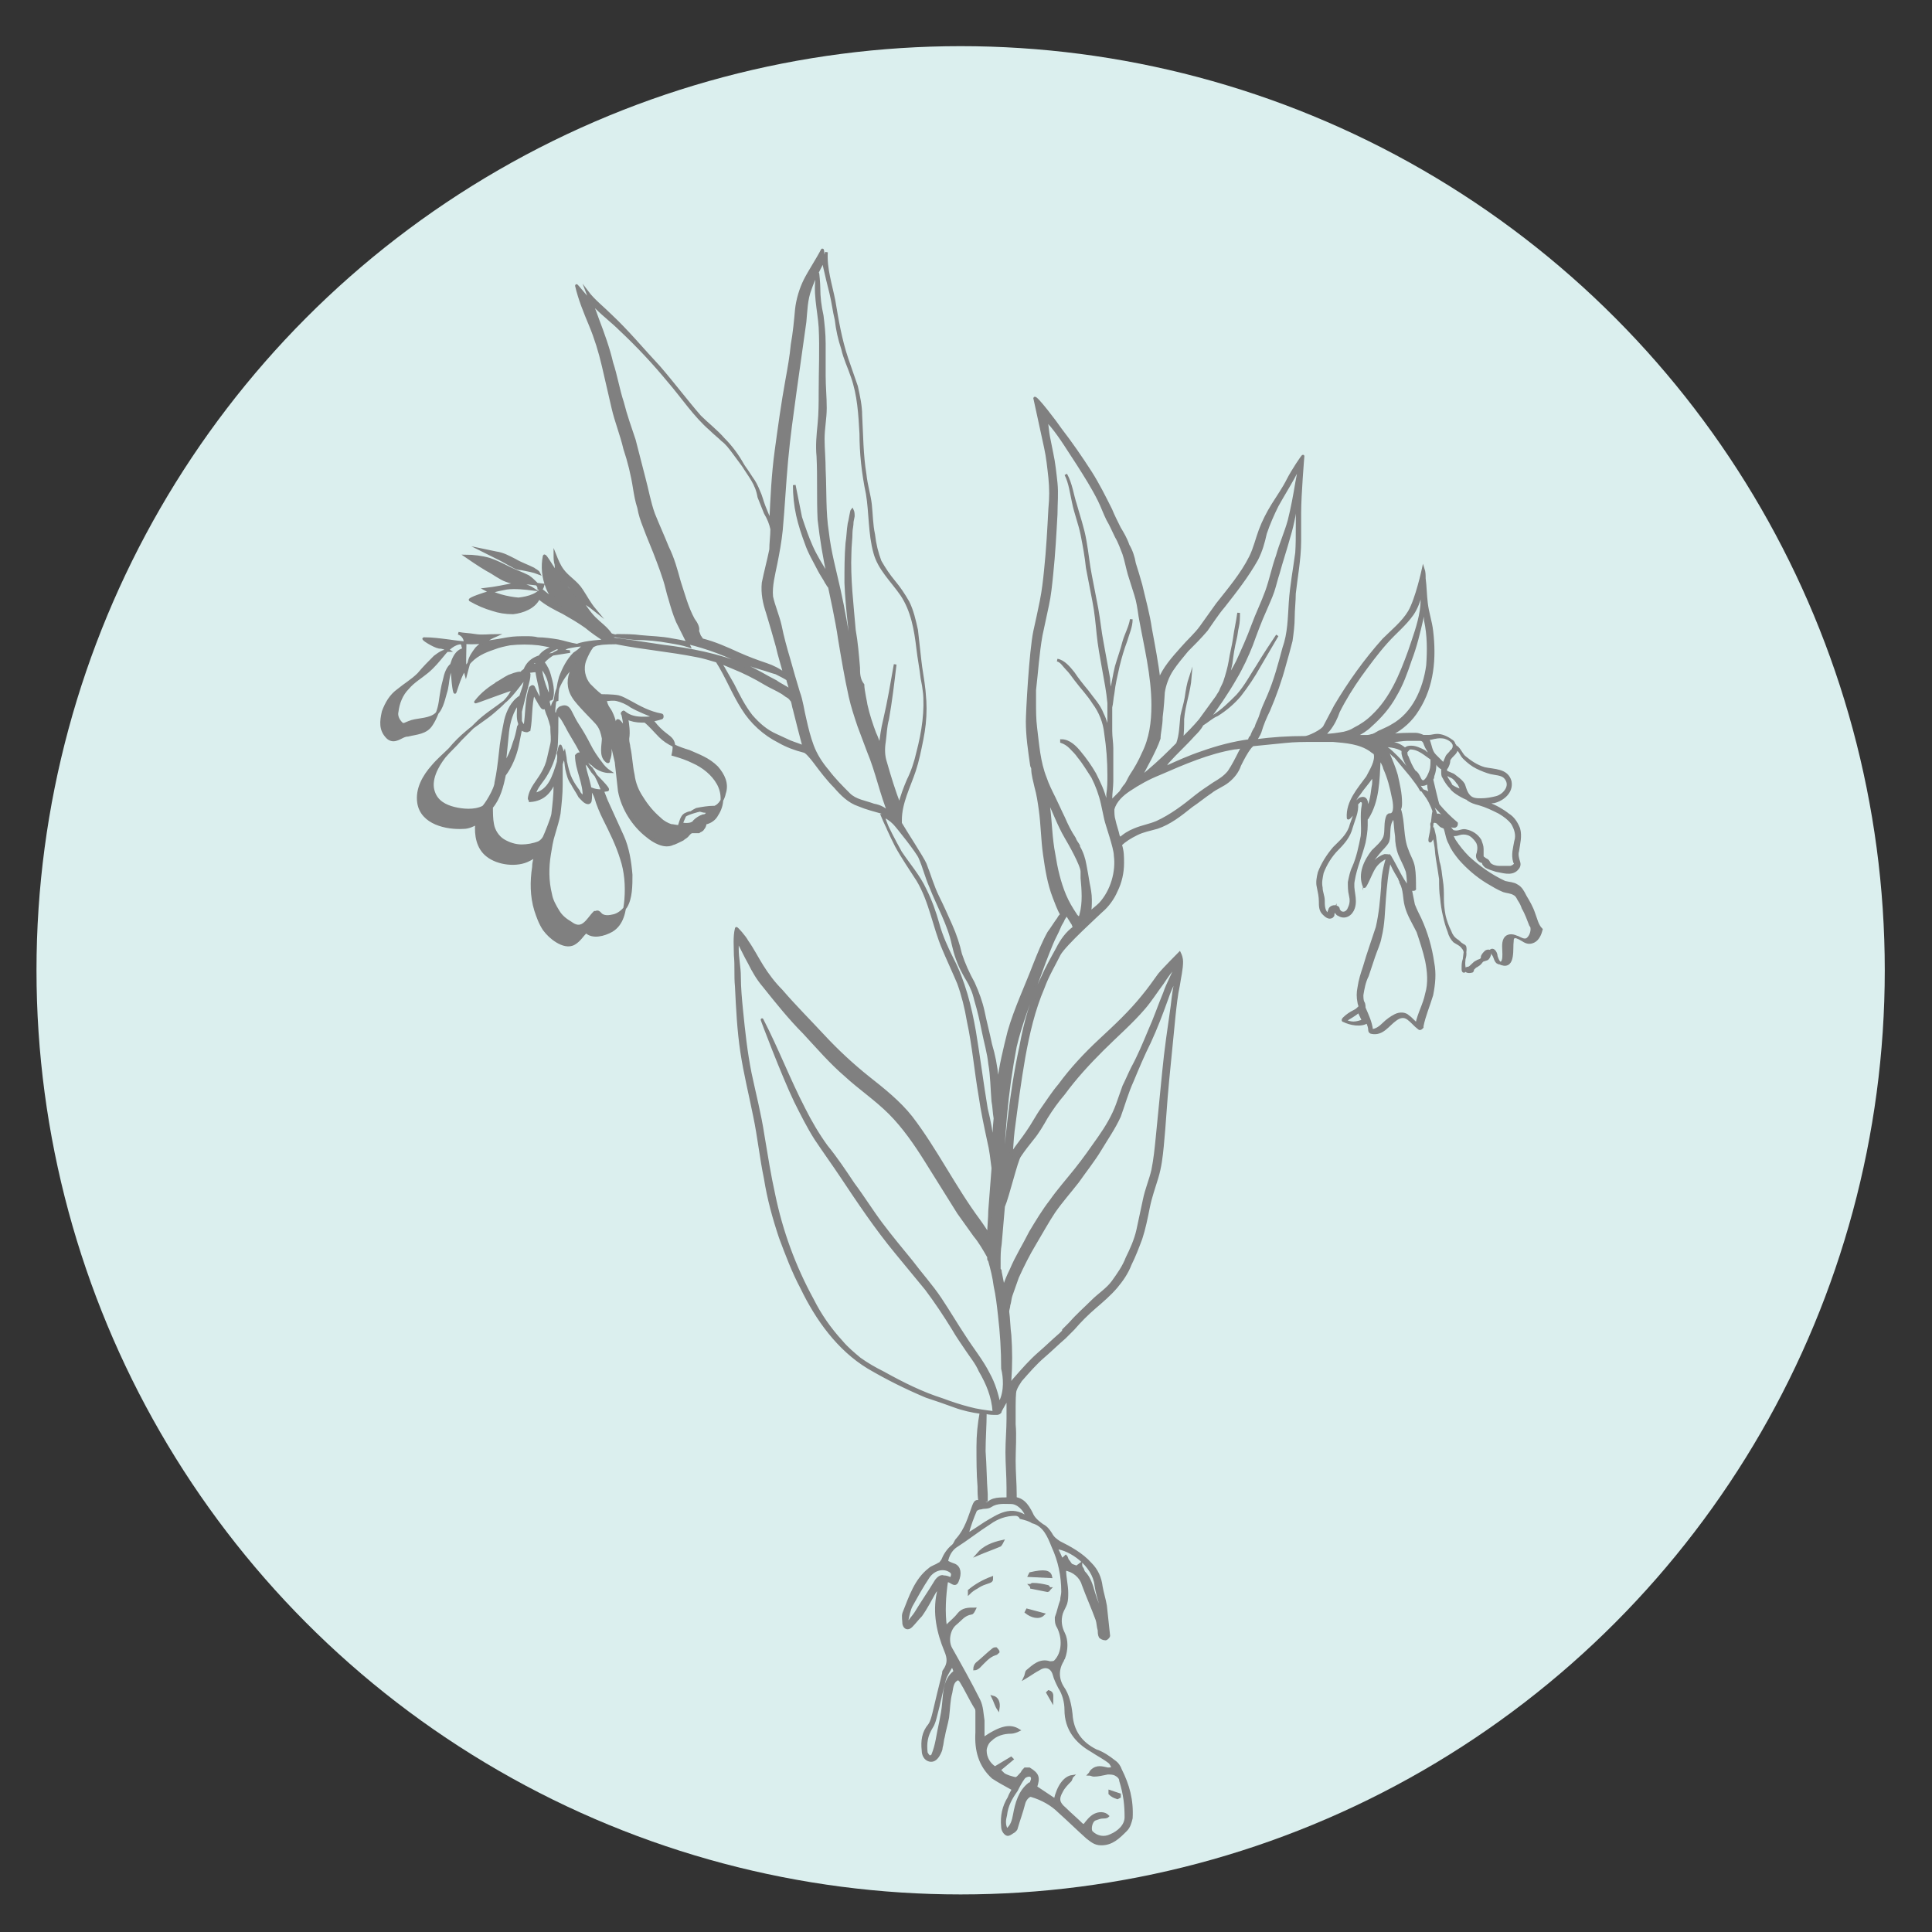
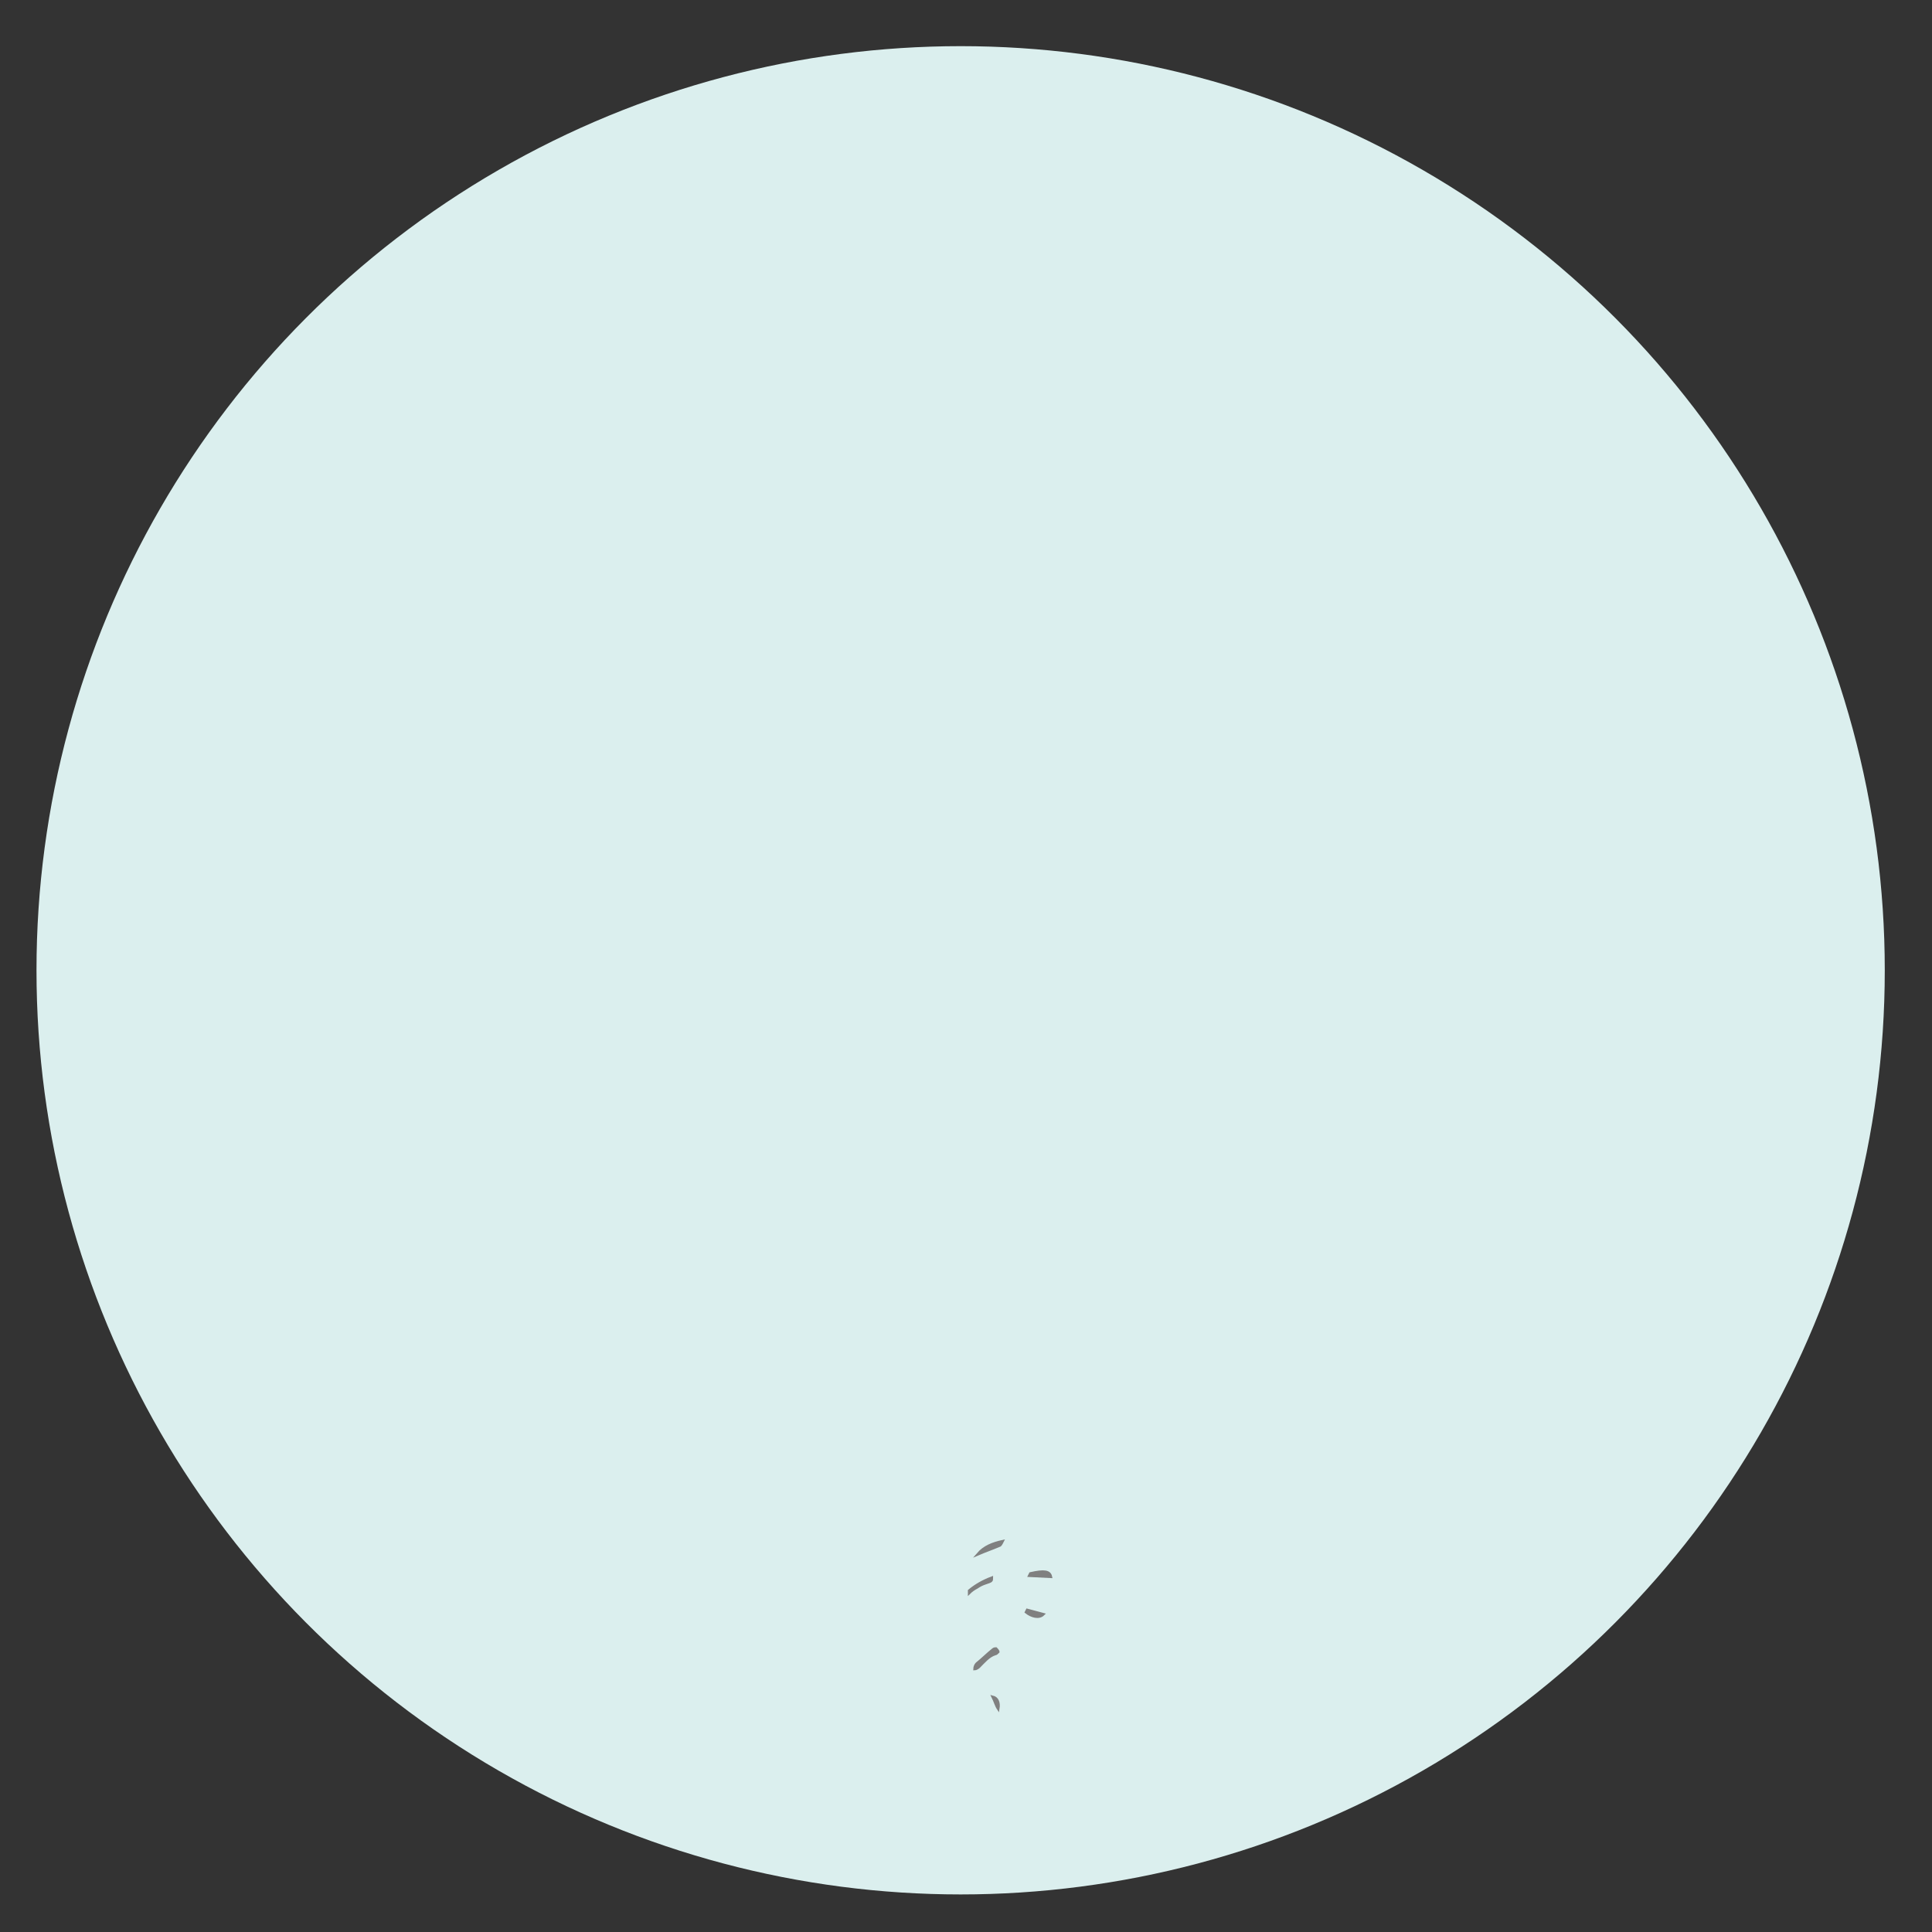
<svg xmlns="http://www.w3.org/2000/svg" version="1.1" id="Layer_1" x="0px" y="0px" viewBox="0 0 180 180" style="enable-background:new 0 0 180 180;" xml:space="preserve">
  <rect x="0" y="0" width="180" height="180" fill="#333333" stroke="none" />
  <style type="text/css">
	.st0{fill:#DBEFEE;}
	.st1{fill:#808080;stroke:#808080;stroke-width:0.25;stroke-miterlimit:10;}
</style>
  <circle class="st0" cx="89.5" cy="90.4" r="86.1" />
  <g>
-     <path class="st1" d="M142.9,85.1c-0.2-0.6-0.5-1.1-0.8-1.6c-0.2-0.4-0.4-0.8-0.8-1c-0.3-0.2-0.7-0.2-1.1-0.3   c-1.3-0.6-2.4-1.4-3.4-2.3c-0.5-0.5-0.9-1-1.3-1.6c-0.1-0.2-0.2-0.4-0.3-0.6c0.2,0.1,0.4,0.1,0.7,0c0.3-0.1,0.6-0.1,0.9,0   c0.3,0.1,0.6,0.4,0.8,0.7c0.2,0.3,0.2,0.7,0.1,1.1c-0.1,0.2-0.1,0.5,0.2,0.7c0.1,0.1,0.2,0,0.3,0.2c0,0.1,0.1,0.2,0.2,0.3   c0.3,0.2,0.7,0.3,1,0.4c0.6,0.1,1.4,0.4,1.9-0.1c0.2-0.2,0.3-0.4,0.2-0.7c-0.1-0.3-0.2-0.7-0.1-1c0.1-0.7,0.3-1.4,0.1-2.1   c-0.2-0.5-0.5-1-1-1.3c-0.5-0.4-1.2-0.8-1.8-1l-0.2-0.1c0.2,0,0.5-0.1,0.7-0.1c0.8-0.2,1.7-0.9,1.5-1.9c-0.3-1.1-1.5-1-2.4-1.2   c-0.7-0.2-1.3-0.6-1.9-1.1c-0.3-0.3-0.5-0.9-0.9-1c0-0.2-0.1-0.4-0.3-0.5c-0.4-0.3-0.9-0.5-1.3-0.5c-0.3,0-0.5,0.1-0.8,0.1   c-0.2,0-0.4,0-0.5,0c-0.2-0.1-0.5-0.2-0.7-0.2c-0.8,0-1.5,0-2.3,0.1l-0.3,0l0.3-0.1c1-0.5,1.9-1.3,2.5-2.3c1.4-2.2,1.6-4.8,1.3-7.3   c-0.1-0.9-0.4-1.7-0.5-2.6c-0.1-0.8-0.1-1.6-0.2-2.3c0-0.3,0-0.6-0.1-0.9c0,0-0.6,2.8-1.3,4c-0.6,1-1.6,1.8-2.4,2.6   c-1.7,1.9-3.2,4-4.5,6.2c-0.3,0.6-0.7,1.3-1,1.9c-0.2,0.4-1.5,1-1.8,1c-1.6,0-3.1,0.1-4.6,0.3c0.1-0.3,0.3-0.5,0.4-0.8   c0.2-0.7,0.5-1.4,0.8-2c0.6-1.4,1.1-2.8,1.5-4.3c0.2-0.7,0.4-1.4,0.6-2.2c0.1-0.7,0.2-1.5,0.2-2.2c0-0.7,0.1-1.5,0.1-2.2   c0.1-0.8,0.2-1.6,0.3-2.3c0.1-0.8,0.2-1.7,0.2-2.6c0-0.9,0-1.8,0-2.6c0-1.7,0.3-5.3,0.3-5.3c0-0.1-1,1.4-1.4,2.2   c-0.4,0.8-0.9,1.5-1.4,2.3c-0.5,0.8-0.9,1.6-1.2,2.4c-0.3,0.8-0.5,1.7-0.9,2.5c-0.8,1.6-2,3-3.1,4.4c-0.5,0.7-1,1.4-1.5,2.1   c-0.5,0.7-1.2,1.3-1.8,2c-0.8,0.9-1.7,1.9-2.1,3c-0.2-1.6-0.5-3.2-0.8-4.8c-0.2-1.4-0.6-2.8-0.9-4.1c-0.2-0.7-0.4-1.4-0.6-2   c-0.1-0.6-0.3-1.2-0.6-1.7c-0.2-0.6-0.5-1.1-0.8-1.6c-0.3-0.6-0.6-1.2-0.8-1.7c-0.6-1.2-1.2-2.4-1.9-3.5c-0.9-1.4-1.8-2.7-2.8-4   c-0.4-0.6-2.3-3.1-2.4-2.9c0,0,0.8,3.7,1,4.6c0.2,0.9,0.3,1.9,0.4,2.8c0.1,1,0.1,1.9,0,2.9c-0.1,1.9-0.2,3.8-0.4,5.7   c-0.1,1-0.2,1.9-0.4,2.9c-0.2,1-0.4,1.9-0.6,2.8c-0.4,1.9-0.7,7.6-0.7,8.4c0,1.4,0.2,2.7,0.4,4.1c0,0.1,0.1,0.2,0.1,0.3   c0,0.6,0.2,1.2,0.3,1.7c0.2,0.7,0.3,1.4,0.4,2.1c0.2,1.4,0.2,2.8,0.4,4.2c0.2,1.4,0.4,2.7,0.9,4c0.2,0.5,0.4,1.1,0.7,1.6   c-0.1,0.1-0.2,0.2-0.3,0.4c-0.3,0.4-0.6,0.9-0.9,1.3c-0.5,0.9-0.9,1.9-1.3,2.9c-0.8,2.1-1.8,4.2-2.4,6.3c-0.4,1.6-0.8,3.2-1,4.9   c0-0.2,0-0.4-0.1-0.6c-0.1-1.1-0.3-2.1-0.6-3.1c-0.2-1-0.5-2.1-0.7-3.1c-0.2-0.9-0.5-1.7-0.9-2.6c-0.5-0.9-0.9-1.8-1.2-2.7   c-0.2-0.9-0.5-1.8-0.9-2.7c-0.4-0.9-0.8-1.8-1.2-2.6c-0.5-1-0.8-2.1-1.2-3.1c-0.2-0.5-1.9-3.1-2.3-3.8c0,0,0-0.1,0-0.1   c0-0.1,0-0.1,0-0.2c0-1.6,0.8-3.1,1.3-4.6c0.3-0.9,0.5-1.9,0.7-2.9c0.2-1,0.3-1.9,0.3-2.9c0-0.9-0.1-1.9-0.3-2.8   c-0.1-0.9-0.3-1.9-0.4-2.8c-0.2-1.7-0.5-3.5-1.5-5c-0.9-1.3-2.1-2.4-2.5-3.9c-0.5-1.8-0.4-3.7-0.7-5.5c-0.4-1.9-0.6-3.8-0.6-5.6   c-0.1-1.8-0.2-3.6-0.8-5.3c-0.3-0.9-0.7-1.7-0.9-2.6c-0.3-0.9-0.5-1.8-0.6-2.7c-0.2-0.8-0.3-1.7-0.5-2.5c-0.2-0.8-0.4-1.6-0.6-2.5   c-0.1-0.4-0.1-1.7-0.2-1.5c-0.4,0.8-1.2,2-1.6,2.8c-0.4,0.8-0.7,1.8-0.8,2.7c-0.1,1.1-0.2,2.2-0.4,3.3c-0.1,1.1-0.3,2.2-0.5,3.3   c-0.4,2.2-0.7,4.4-1,6.6c-0.3,2.2-0.4,4.4-0.5,6.6c-0.2-0.4-0.4-0.9-0.6-1.4c-0.2-0.5-0.3-1-0.5-1.4c-0.2-0.5-0.4-0.9-0.7-1.3   c-0.5-0.8-1.1-1.6-1.7-2.4c-0.3-0.4-0.6-0.8-1-1.1c-0.3-0.3-0.7-0.6-1.1-1c-1.5-1.3-2.6-3-3.9-4.5c-1.4-1.7-2.9-3.3-4.5-4.8   c-0.7-0.7-1.5-1.3-2.2-2c-0.5-0.4-1.9-2.2-1.9-2.1c0.3,1.3,0.8,2.5,1.3,3.7c0.5,1.2,0.9,2.5,1.2,3.8c0.3,1.3,0.6,2.6,0.9,3.9   c0.3,1.3,0.8,2.5,1.1,3.8c0.4,1.2,0.7,2.4,0.9,3.7c0.1,0.6,0.2,1.2,0.4,1.8c0.1,0.6,0.3,1.2,0.5,1.7c0.4,1.1,0.9,2.2,1.3,3.3   c0.2,0.5,0.4,1.1,0.6,1.7c0.2,0.6,0.3,1.2,0.5,1.8c0.2,0.7,0.4,1.4,0.7,2.1c0.3,0.6,0.6,1.2,0.9,1.8c0.1,0.2,0.1,0.3,0.2,0.5   c-0.6-0.2-1.2-0.3-1.8-0.4c-1.1-0.2-2.1-0.3-3.2-0.3c-0.2,0-2-0.2-2.3-0.4c-0.4-0.6-1-1-1.5-1.5c-0.6-0.6-1-1.3-1.5-2   c-0.5-0.7-1.1-1.2-1.7-1.8s-1.4-2.2-1.5-2c-0.2,1-0.1,2,0.3,3c0.2,0.5,0.5,0.9,0.9,1.2c0.1,0.1,0.2,0.2,0.2,0.2   c-0.6-0.3-1.8-1.4-1.9-1.4c0-0.2-0.2-0.4-0.3-0.5c-0.2-0.2-0.4-0.4-0.7-0.6c-0.6-0.3-1.2-0.5-1.8-0.8s-1.2-0.6-1.8-0.8   c-0.7-0.2-1.5-0.3-2.2-0.3c0,0,1.3,0.9,2,1.3c0.6,0.3,1.2,0.8,1.8,1c0.5,0.2,1.1,0.2,1.6,0.4c0.3,0.1,0.6,0.2,0.9,0.4   c-0.8-0.1-1.7-0.2-2.5-0.1c-0.5,0.1-1.1,0.2-1.6,0.4c-0.5,0.1-1.9,0.6-1.8,0.7c0.7,0.4,1.4,0.7,2.1,0.9c0.6,0.2,1.2,0.3,1.9,0.3   c0.9-0.1,2-0.5,2.4-1.4c0.7,0.6,1.5,1,2.3,1.4c0.7,0.4,1.4,0.8,2.1,1.3c0.6,0.5,1.2,0.9,1.8,1.3c-0.1,0-1.9,0.1-2.6,0.4l-0.1,0   c-0.6-0.1-1.2-0.3-1.7-0.4c-0.6-0.1-1.3-0.2-1.9-0.2c-0.4-0.1-0.7-0.1-1.1-0.1c-0.6,0-1.1,0-1.7,0.1c-1.1,0.2-2.2,0.4-3.4,0.4   c-0.7,0-1.4-0.1-2.1-0.2c-0.8-0.1-1.5-0.2-2.3-0.2c-0.2,0,0.9,0.7,1.4,0.8c0.3,0,0.6,0.1,0.9,0.3c-0.5,0-0.9,0.3-1.3,0.6   c-0.5,0.5-1,1-1.5,1.6c-0.6,0.6-1.3,1-1.9,1.5c-0.7,0.5-1.1,1.2-1.4,2c-0.2,0.9-0.3,1.7,0.4,2.4c0.2,0.2,0.5,0.3,0.8,0.2   c0.4-0.1,0.7-0.4,1.1-0.4c0.8-0.2,1.7-0.2,2.2-1c0.4-0.6,0.7-1.4,0.8-2.1c0.1-0.7,0.2-1.4,0.4-2.1c0.1-0.5,0.3-1.1,0.7-1.4   c0,0.9,0.2,2.8,0.3,2.6c0.3-0.9,0.6-1.9,1.2-2.6c0.6-0.8,1.5-1.2,2.4-1.5c0.5-0.2,1-0.3,1.5-0.4c0.9-0.1,1.8-0.1,2.7,0   c0.6,0.1,1.2,0.2,1.8,0.4c0.4,0.2,0.7,0.3,1.1,0.3c-0.6,0.1-1.3,0.2-1.9,0.3c-1,0.1-1.9,0.4-2.3,1.4c0,0-0.4,0.3-0.5,0.5   c-0.6,0-1.2,0.3-1.8,0.6c-0.9,0.5-1.7,1.1-2.3,1.9c-0.1,0.1,3.5-1.3,3.5-1.2c-0.3,0.8-1.1,1.5-1.8,2.1c-0.8,0.7-1.7,1.2-2.5,1.9   c-0.6,0.5-1.1,1-1.6,1.6c-0.5,0.5-1.1,1-1.6,1.6c-0.8,0.9-1.5,2.1-1.3,3.4c0.3,1.9,2.6,2.4,4.2,2.3c0.4,0,0.9-0.2,1.2-0.4   c-0.1,1.1,0.1,2.3,1,3c1,0.8,2.8,1,3.9,0.4c0.2-0.1,0.4-0.2,0.6-0.4c-0.1,0.4-0.2,0.7-0.2,1.1c-0.2,1.3-0.2,2.7,0.2,4   c0.2,0.6,0.4,1.2,0.8,1.8c0.3,0.4,0.7,0.8,1.2,1.1c0.5,0.3,1.1,0.5,1.6,0.2c0.5-0.3,0.7-0.7,1.1-1.1c0.6,0.6,1.7,0.3,2.4-0.1   c1-0.6,1.2-1.8,1.3-2.9c0.1-1.3,0-2.6-0.4-3.8c-0.4-1.3-1-2.5-1.6-3.7c-0.3-0.6-0.6-1.3-0.8-2c-0.1-0.3-0.3-0.6-0.4-0.8   c0.5,0.2,1,0.2,1.5,0.1c0.2-0.1-1-1.2-1.4-1.7c-0.4-0.6-0.8-1.2-1.1-1.9c-0.4-0.8-0.9-1.5-1.3-2.3c-0.3-0.5-0.6-1.3-1.2-1.2   c0-0.6,0.1-1.2,0.2-1.8c0.2-0.8,0.6-1.5,1.1-2.1c0.2-0.2,0.3-0.4,0.5-0.5c-0.1,0.1-0.1,0.2-0.1,0.3c-0.4,0.8-0.4,1.7,0.1,2.5   c0.4,0.7,2.1,2.3,2.3,2.6c0.3,0.4,0.4,0.8,0.5,1.3c0,0.6-0.3,1.6,0.3,2.1c0.1,0.1,0.2,0.1,0.2,0c0,0,0,0,0-0.1   c0.3-0.6,0.1-1.3,0.1-1.9l0.1,0.2c0.1,0.2,0.2,0.4,0.2,0.6c0.1,0.4,0.2,0.9,0.3,1.3c0.1,0.9,0.2,1.8,0.3,2.7   c0.3,1.6,1.3,3.2,2.6,4.2c0.6,0.5,1.6,1.1,2.4,0.7c0.1,0,0.7-0.3,0.9-0.4c0.1-0.1,0.3-0.2,0.4-0.3c0.1-0.1,0.3-0.4,0.5-0.4   s0.4,0,0.6,0c0.1-0.1,0.3-0.1,0.4-0.3c0.1-0.1,0.2-0.3,0.2-0.5h0c0.5-0.1,0.9-0.4,1.1-0.8c0.6-0.9,0.6-2,0.1-2.9   c-0.5-0.9-1.4-1.6-2.3-2c-0.6-0.3-1.2-0.5-1.9-0.7C63,69,62.5,68.8,62,68.4c-0.4-0.3-0.8-0.7-1.1-1.1c-0.1-0.1-0.2-0.2-0.3-0.2   c0.3,0,0.7-0.1,1-0.2c0.1,0,0.1-0.1,0.1-0.2c0-0.1-0.1-0.1-0.1-0.1c-1.1-0.2-2-0.7-2.9-1.2c-0.4-0.2-0.7-0.4-1.1-0.5   c-0.5-0.1-1.6-0.1-1.6-0.1c-0.4-0.3-0.7-0.6-1.1-1c-0.5-0.6-0.7-1.5-0.4-2.3c0.2-0.5,0.4-0.9,0.7-1.3c0.2-0.1,0.4-0.2,0.6-0.2   c0.4-0.1,1.5-0.1,1.6-0.1c2.5,0.5,5,0.7,7.5,1.2c0.6,0.1,1.2,0.3,1.9,0.5c0.9,1.4,1.5,3,2.4,4.4c0.8,1.3,2,2.4,3.4,3.1   c0.7,0.4,1.5,0.7,2.3,0.9c0.2,0,0.7,0.6,1,1c0.6,0.8,1.2,1.6,1.9,2.3c0.6,0.7,1.3,1.4,2.2,1.7c0.7,0.3,1.5,0.5,2.2,0.7   c0.3,1.1,0.8,2.1,1.3,3.1c0.6,1.1,1.3,2.1,2,3.2c1.2,2,1.5,4.3,2.4,6.4c0.2,0.5,1.2,2.7,1.4,3.2c0.4,1.1,0.7,2.3,0.9,3.5   c0.5,2.3,0.7,4.7,1.1,7c0.2,1.4,0.5,2.8,0.8,4.2c0.2,0.8,0.3,1.7,0.4,2.5c0,0,0,0.1,0,0.1c-0.1,1.3-0.2,2.6-0.3,3.9   c0,0.7-0.1,1.5-0.1,2.2c-0.3-0.4-0.6-0.9-0.9-1.3c-2.3-3.1-4-6.6-6.3-9.6c-1.1-1.4-2.6-2.6-4-3.7c-1.5-1.2-2.9-2.5-4.2-3.9   c-1.3-1.4-2.7-2.8-3.9-4.2c-0.7-0.7-1.3-1.5-1.8-2.3c-0.5-0.8-0.9-1.6-1.4-2.3c-0.2-0.4-1-1.3-1-1.2c-0.2,0.8-0.1,1.7-0.1,2.5   c0.1,1,0,1.9,0.1,2.9c0.1,2.1,0.2,4.1,0.5,6.1c0.3,2,0.8,4,1.2,6c0.4,1.9,0.6,3.9,1,5.8c0.3,1.9,0.8,3.7,1.4,5.5   c0.6,1.6,1.2,3.2,2,4.7c1.4,2.9,3.4,5.7,6.2,7.4c1.7,1,3.5,1.9,5.4,2.7c0.9,0.3,1.8,0.6,2.6,0.9c0.8,0.3,1.7,0.5,2.5,0.6   c-0.2,1.1-0.3,2.1-0.3,3.2c0,1.2,0,2.5,0.1,3.7c0,0.5,0,1,0.1,1.5c0.2-0.1,0.4-0.1,0.6-0.2c0-0.2,0-0.4,0-0.6   c-0.1-1.3-0.1-2.7-0.2-4c0-1.2,0.1-2.4,0.1-3.6c0.4,0.1,0.7,0.1,1.1,0.1c0.1,0,0.3-0.1,0.3-0.2s0.5-0.9,0.7-1.3c0,0.1,0,1.4,0,2   c0,1-0.1,2-0.1,3.1c0,1.1,0.1,2.2,0.1,3.3c0,0.4,0,0.8,0,1.2l0.1,0l0,0c0.2,0,0.4,0,0.6,0c0-0.2,0-0.3,0-0.5c0-1.1-0.1-2.1-0.1-3.2   c0-1.1,0.1-2.3,0-3.4c0-0.6,0-1.1,0-1.7c0-0.2,0-1.3,0.1-1.5c0.1-0.3,0.3-0.6,0.5-0.9c0.7-0.8,1.4-1.6,2.1-2.2   c0.7-0.6,1.3-1.2,2-1.8c0.3-0.3,0.5-0.5,0.8-0.8c0.6-0.7,1.3-1.4,2-2c0.7-0.6,1.4-1.2,2-1.9c0.5-0.6,1-1.3,1.3-2.1   c0.4-0.8,0.7-1.6,1-2.4c0.3-0.9,0.5-1.9,0.7-2.9c0.2-1,0.5-1.8,0.8-2.8c0.3-1,0.4-1.9,0.5-2.9c0.2-2,0.3-4.1,0.5-6.1   c0.2-2,0.4-4.1,0.6-6.1c0.1-0.9,0.2-1.9,0.4-2.8c0.1-0.7,0.3-1.5,0.3-2.2c0-0.3-0.1-0.6-0.2-0.8c0,0-1.4,1.4-1.9,2   c-0.5,0.7-1,1.4-1.5,2c-1.2,1.5-2.6,2.8-4,4.1c-1.4,1.3-2.7,2.7-3.8,4.2c-0.6,0.7-1.1,1.5-1.6,2.2c-0.5,0.7-0.9,1.5-1.4,2.2   c-0.4,0.6-0.9,1.2-1.3,1.8c-0.1,0.1-0.2,0.2-0.2,0.4c0.1-0.8,0.1-1.5,0.2-2.3c0.3-2.3,0.6-4.6,1-6.9c0.4-2.2,0.9-4.4,1.8-6.5   c0.4-1.1,1-2.1,1.5-3.1c0.5-0.9,3.6-3.7,3.9-4c0.6-0.5,1.1-1.2,1.4-1.9c0.4-0.8,0.6-1.7,0.6-2.6c0-0.6,0-1.1-0.2-1.7   c0.4-0.4,0.9-0.7,1.5-1c0.6-0.3,1.2-0.4,1.9-0.6c1.2-0.4,2.2-1.2,3.2-2c0.6-0.4,1.2-0.9,1.8-1.3c0.5-0.4,1.1-0.6,1.6-1   c0.5-0.4,0.9-0.9,1.1-1.5c0.3-0.6,0.6-1.2,1-1.7l0.2-0.2c1-0.1,2-0.2,3-0.3c0.9-0.1,1.8-0.1,2.7-0.1c0,0,0.1,0,0.1,0   c0.5,0,1.1,0,1.7,0c1.2,0.1,2.5,0.2,3.5,0.9c0.1,0.1,0.3,0.2,0.4,0.3c0.2,0.7-0.4,1.6-0.7,2.2c-0.8,1.1-1.9,2.3-1.8,3.8   c0,0.2,0.5-0.5,0.7-0.7c0-0.1,0.1-0.1,0.1-0.2c0,0.2-0.1,0.4-0.2,0.6c-0.1,0.4-0.3,0.8-0.4,1.2c-0.3,0.8-0.9,1.3-1.5,1.9   c-0.6,0.7-1.1,1.5-1.4,2.3c-0.1,0.4-0.2,0.9-0.1,1.3c0.1,0.5,0.2,0.9,0.2,1.4c0,0.4,0,0.8,0.3,1.1c0.2,0.2,0.5,0.5,0.8,0.3   c0.1-0.1,0.1-0.1,0.1-0.2c0-0.2,0.1-0.3,0.2-0.5l0,0c0,0,0,0.1,0,0.2c0.1,0.1,0.2,0.3,0.3,0.3c0.6,0.4,1.2,0,1.4-0.6   c0.3-0.9-0.2-1.7,0-2.6c0.2-1.2,0.7-2.3,1-3.5c0.1-0.5,0.2-1.1,0.2-1.6c0-0.2,0-0.4,0-0.6c0,0,0,0,0.1-0.1c1-1.6,1-3.5,1.1-5.3   c0-0.1,0-0.2,0-0.3c0.2,0.3,0.4,0.6,0.5,1c0.4,0.9,0.6,1.7,0.8,2.7c0.1,0.4,0.3,1.6-0.3,1.6c-0.1,0-0.1,0-0.2,0.1   c-0.3,0.6-0.1,1.4-0.3,2c-0.2,0.5-0.7,0.9-1.1,1.3c-0.7,0.9-1.3,2.1-0.8,3.3c0.1,0.1,0.6-1.2,0.9-1.7c0.3-0.5,0.7-0.8,1.3-1.1   c-0.3,0.9-0.5,1.9-0.5,2.8c-0.1,1.3-0.2,2.5-0.5,3.8c-0.2,0.6-0.4,1.2-0.6,1.8c-0.2,0.6-0.4,1.2-0.6,1.9c-0.2,0.6-0.4,1.2-0.5,1.9   c-0.1,0.5-0.1,0.9,0,1.4c0,0.1,0.1,0.3,0.1,0.4v0c-0.2,0.2-0.3,0.3-0.5,0.4c-0.4,0.2-0.7,0.4-1,0.7c-0.1,0.1-0.1,0.2,0,0.2   c0,0,0,0,0,0c0.6,0.3,1.6,0.5,2.2,0.1c0.1,0.3,0.2,0.5,0.2,0.8c0,0.1,0.1,0.2,0.2,0.2c1,0.2,1.5-0.7,2.2-1.2   c0.4-0.3,0.8-0.4,1.2-0.1c0.4,0.3,0.6,0.6,1,0.9c0.1,0.1,0.2,0,0.3-0.1c0,0,0-0.1,0-0.1c0.2-1,0.6-1.9,0.9-2.9c0.2-1,0.3-2,0.1-3   c-0.2-1.4-0.6-2.8-1.2-4.1c-0.2-0.4-0.4-0.8-0.6-1.3c-0.1-0.5-0.2-1-0.3-1.5c0,0.1,0.5,0.1,0.4,0c0,0,0-0.1,0-0.1   c0-0.6,0-1.3-0.1-1.9c-0.1-0.6-0.4-1-0.6-1.6c-0.5-1.2-0.3-2.6-0.7-3.8l0,0c0.1-0.2,0.1-0.4,0.1-0.6c0-0.9-0.2-1.7-0.4-2.6   c-0.2-0.7-0.5-1.4-0.8-2.1c-0.3-0.5-0.7-0.8-1.2-1.1c0.1,0,0.3,0,0.4,0.1c0.2,0.2,0.4,0.4,0.7,0.6c0.3,0.2,0.6,0.5,0.9,0.8   c0.5,0.5,1,1.1,1.4,1.7c0.4,0.6,0.8,1.1,1.2,1.7c0.4,0.5,0.7,1.1,0.9,1.7c-0.1,0-0.2,1.8-0.3,2.1c-0.3,1.3,0.2,0.4,0.3-0.1   c0,0,0.1,0.4,0.1,0.6c0.1,0.6,0.1,1.2,0.2,1.8c0.1,0.6,0.2,1.2,0.3,1.9c0,0.6,0,1.2,0.1,1.8c0.1,1.1,0.3,2.1,0.8,3.1   c0.1,0.3,0.3,0.6,0.6,0.8c0.2,0.1,0.3,0.3,0.5,0.4c0.1,0.1,0.3,0.1,0.3,0.3c0.1,0.5-0.6,2.5,0.6,2.2c0.1,0,0.1-0.1,0.1-0.2   c0,0,0,0,0,0c0,0,0.1-0.1,0.1-0.1l0.1-0.1c0.1-0.1,0.2-0.1,0.3-0.2c0.2-0.1,0.3-0.3,0.4-0.4c0.2-0.1,0.4-0.1,0.5-0.2   c0.1-0.1,0.2-0.3,0.2-0.5c0-0.2,0.2-0.4,0.4-0.2c0.1,0.1,0.2,0.3,0.2,0.5c0.1,0.3,0.2,0.6,0.5,0.7c1.2,0.4,0.9-1.5,1-2.1   c0-0.1,0-0.4,0.2-0.4c0.2-0.1,0.6,0.2,0.8,0.3c0.3,0.2,0.6,0.3,1,0.1c0.4-0.2,0.6-0.7,0.7-1.1C143.2,86.2,143.1,85.6,142.9,85.1z    M50.2,53.4c-0.5-0.2-1.1-0.3-1.6-0.4c-0.3,0-0.6-0.1-0.9-0.3c-0.4-0.2-0.7-0.4-1.1-0.6c-0.6-0.3-1.2-0.6-1.8-0.9   c0.5,0.1,0.9,0.2,1.4,0.3c0.7,0.1,1.2,0.4,1.8,0.7c0.5,0.3,1.1,0.5,1.7,0.8C49.8,53.1,50.1,53.2,50.2,53.4L50.2,53.4z M48.3,55.8   c-1.1-0.1-2.2-0.4-3.1-0.9c0.9-0.1,1.9-0.3,2.8-0.5c0.8-0.2,1.7,0,2.6,0.1C50.4,55.4,49.2,55.7,48.3,55.8L48.3,55.8z M53.9,55.8   c-0.2-0.3-0.4-0.5-0.7-0.7c-0.4-0.3-0.7-0.7-1-1.1c-0.2-0.4-0.4-0.9-0.4-1.4c-0.1-0.3-0.1-0.6-0.1-0.9c0.2,0.5,0.4,1,0.7,1.4   c0.5,0.7,1.3,1.1,1.8,1.9c0.4,0.6,0.7,1.2,1.2,1.8C54.9,56.4,54.4,56.1,53.9,55.8L53.9,55.8z M41.8,63c-0.1,0.5-0.1,1-0.3,1.6   c-0.2,0.7-0.4,1.7-1.1,2.1c-0.7,0.4-1.6,0.3-2.3,0.6c-0.3,0.1-0.5,0.3-0.7,0.1c-0.3-0.3-0.5-0.7-0.4-1.1c0.1-0.8,0.4-1.6,1-2.2   c0.5-0.6,1.2-1,1.8-1.5s1-1,1.5-1.6c0.4-0.5,1-1.1,1.7-1.1h0c0,0.1,0.1,0.1,0.1,0.2c0,0.1,0.1,0.3,0.1,0.4   C42.2,60.7,42,62.2,41.8,63L41.8,63z M44.4,60.4c-0.3,0.4-0.6,0.8-0.7,1.3c-0.1,0.4-0.2,0.7-0.3,1.1c-0.2-0.7,0-2.9-0.1-3.2   c-0.1-0.3-0.3-0.5-0.6-0.6c0.5,0.1,1,0.1,1.6,0.2c0.6,0.1,1.3,0,1.9,0C45.5,59.5,44.9,59.9,44.4,60.4L44.4,60.4z M46.9,63.4   c-0.2,0.1-0.5,0.2-0.7,0.3c0.4-0.2,0.8-0.5,1.2-0.7c0.3-0.1,0.7-0.3,1.1-0.3C47.9,62.9,47.4,63.1,46.9,63.4z M65.5,76   c-0.3,0.1-0.6,0.3-0.8,0.5c-0.1,0.2-0.4,0.3-0.7,0.3c-0.2,0-0.4,0-0.5-0.1c0.1-0.2,0.2-0.5,0.3-0.7c0.2-0.2,1.3-0.5,1.4-0.5   c0.1,0,0.3,0.1,0.5,0.1c0.1,0,0.1,0,0.2,0C65.9,75.9,65.7,76,65.5,76L65.5,76z M61.5,68.6c0.7,0.7,1.7,1.1,2.7,1.4   c0.9,0.4,1.8,0.7,2.6,1.5c0.6,0.7,1,1.5,0.7,2.4c-0.1,0.5-0.4,1.1-0.9,1.3l-0.1,0c-0.5,0-1.1,0.1-1.6,0.2c0,0-0.4,0.2-0.5,0.3   c-0.2,0-0.4,0.1-0.6,0.2c-0.3,0.2-0.4,0.7-0.5,1c0,0,0,0.1,0,0.1c-0.3,0-0.6-0.1-0.8-0.1c-0.3-0.1-0.7-0.3-1-0.6   c-0.7-0.6-1.2-1.2-1.7-2c-0.4-0.6-0.7-1.3-0.8-2.1c-0.2-0.9-0.2-1.7-0.4-2.6c0-0.2-0.1-0.4-0.1-0.7c0,0,0,0,0,0v0l0,0l0,0   c0,0,0-0.1,0-0.1c0.1-0.6,0-1.3-0.1-1.9c0.4,0.2,0.9,0.3,1.4,0.3c0.1,0,0.2,0,0.3,0C60.6,67.6,61,68.1,61.5,68.6L61.5,68.6z    M57.5,65.2c0.4,0.1,0.9,0.3,1.3,0.6c0.7,0.4,1.5,0.7,2.2,1c-0.4,0.1-0.7,0.1-1.1,0.1c-0.6,0-1.2-0.1-1.7-0.5   c-0.1-0.1-0.1-0.1-0.2,0c0,0-0.1,0.1,0,0.1c0.1,0.4,0.2,0.9,0.2,1.4c-0.1-0.2-0.3-0.5-0.5-0.7c-0.1-0.1-0.2-0.1-0.2,0   c0,0,0,0,0,0.1c-0.2,0.7,0.1,1.4-0.1,2c-0.1-0.3-0.1-0.5-0.1-0.8c0-0.4,0-0.8,0-1.1c-0.1-0.4-0.2-0.7-0.4-1.1   c-0.1-0.2-0.3-0.4-0.4-0.7c0,0-0.1-0.3-0.1-0.4C56.7,65.2,57.1,65.1,57.5,65.2L57.5,65.2z M52.2,60.2c-0.7,0.3-1.4,0.7-1.9,1.2   c0,0-0.1-0.1-0.1-0.1C50.6,60.6,51.4,60.3,52.2,60.2L52.2,60.2z M50.4,62.1c0.7,0.8,1,1.8,0.8,2.9C51.1,64.8,50.3,63,50.4,62.1   C50.3,62.2,50.3,62.2,50.4,62.1C50.3,62.1,50.4,62.1,50.4,62.1z M49.8,61.6c0.1,0.1,0.2,0.1,0.2,0.2c0,0.1-0.1,0.1-0.1,0.2   c-0.1,0-0.2-0.1-0.3-0.1C49.6,61.8,49.7,61.7,49.8,61.6L49.8,61.6z M50,62.5c0.1,0.9,0.5,1.9,0.4,2.8c-0.3-0.4-0.5-0.9-0.7-1.3   c-0.1-0.1-0.2,0-0.3,0.1c-0.4,1.2-0.3,2.4-0.5,3.6c-0.2-0.1-0.3-0.3-0.4-0.5c0-0.3,0-0.6,0-0.9c0,0,0.5-2,0.6-2.4   c0.1-0.4,0.2-0.7,0.2-1.1c0-0.1-0.5,0-0.6,0.1c0-0.1,0-0.2,0-0.3C49.3,62.6,49.6,62.5,50,62.5L50,62.5z M45,75.2   c-0.8,0.4-1.9,0.3-2.7,0.1c-0.8-0.2-1.6-0.6-1.9-1.5c-0.4-1.1,0.3-2.4,1-3.3c0.5-0.6,1-1,1.5-1.6c0.5-0.5,1-1,1.5-1.5   c0.8-0.8,1.8-1.4,2.7-2.1c0.6-0.5,1.6-1.9,1.7-2c0.1-0.1,0.2-0.1,0.2-0.2c-0.1,0.3-0.1,0.6-0.2,0.9c-0.1,0.3-0.2,0.6-0.3,0.9   c-0.8,0.5-1.2,1.4-1.4,2.2c-0.2,1-0.4,2-0.5,3.1c-0.1,0.9-0.2,1.8-0.4,2.7C46.2,73.5,45.2,75.1,45,75.2L45,75.2z M48.4,67.4   c0,0.1,0,0.2-0.1,0.3c-0.1,0.5-0.2,1-0.4,1.5c-0.2,0.7-0.5,1.4-0.9,2c0.1-1,0.2-2,0.3-3c0.1-0.9,0.4-2,1-2.7c0,0.1,0,0.1,0,0.2   C48.3,66.3,48.2,66.9,48.4,67.4L48.4,67.4z M50.7,78c-0.1,0.2-0.3,0.4-0.5,0.5c-0.5,0.2-1.1,0.3-1.6,0.3c-0.6,0-1.2-0.2-1.7-0.5   c-0.5-0.3-0.9-0.9-1-1.5c-0.1-0.5-0.1-1.1-0.1-1.6c0.7-0.8,1-2,1.2-3c0.6-0.8,1-1.8,1.2-2.7c0.1-0.5,0.2-1,0.3-1.5l0-0.2   c0.1,0.2,0.4,0.3,0.6,0.3c0.1,0,0.1-0.1,0.2-0.1c0.2-1.1,0.1-2.3,0.4-3.4c0.3,0.4,0.5,0.9,0.8,1.3c0.1,0.1,0.2,0.1,0.2,0   c0,0,0-0.1,0-0.1c0-0.1,0-0.2,0-0.4c0.1,0.4,0.2,0.9,0.4,1.3c0.1,0.3,0.2,0.6,0.3,1c0,0.1,0,0.1,0,0.2c0,0.5,0.1,0.9,0,1.4   c-0.1,0.4-0.2,0.9-0.3,1.3c-0.1,0.5-0.3,1-0.6,1.5c-0.4,0.7-1.1,1.4-1.2,2.3c0,0.1,0.1,0.1,0.1,0.2c1.3-0.1,1.9-0.9,2.3-1.9   c0,0.2,0,0.3,0,0.5c0,0.9-0.1,1.7-0.2,2.6C51.5,76.1,50.8,77.8,50.7,78L50.7,78z M56.5,74.6c0.5,1.1,1,2.2,1.5,3.3   c0.5,1.1,0.7,2.4,0.8,3.6c0,1,0,2.2-0.5,3c-0.3,0.4-0.7,0.7-1.1,0.8c-0.4,0.1-1,0.2-1.3-0.2c-0.1-0.1-0.2-0.2-0.4-0.1   c0,0,0,0-0.1,0c-0.4,0.4-0.6,0.8-1,1.1c-0.4,0.3-0.8,0.2-1.2-0.1c-0.5-0.3-0.9-0.6-1.2-1.1c-0.3-0.5-0.6-1-0.7-1.6   c-0.3-1.2-0.3-2.5-0.1-3.7c0.1-0.6,0.2-1.3,0.4-1.9c0.2-0.7,0.4-1.3,0.5-1.9c0.1-0.9,0.2-1.8,0.2-2.7c0-0.6,0-1.3,0-1.9   c0.1-0.3,0.2-0.7,0.3-1c0.1,0.5,0.1,1,0.2,1.5c0.1,0.4,0.2,0.9,0.5,1.3c0.2,0.4,0.5,0.8,0.7,1.2c0.2,0.2,0.5,0.6,0.8,0.6   c0.1,0,0.2-0.1,0.2-0.2c0.2-1.3-0.5-2.4-0.6-3.7c0.2,0.2,0.4,0.4,0.6,0.6c0,0,0,0.1,0.1,0.1C55.7,72.4,56.1,73.6,56.5,74.6   L56.5,74.6z M53.2,66.4c0.2,0.4,0.4,0.8,0.6,1.1c0.4,0.6,0.8,1.3,1.1,1.9c0.3,0.6,0.7,1.2,1.1,1.7c0.2,0.3,0.5,0.6,0.8,0.8   c-0.5,0-1-0.2-1.4-0.5c-0.1-0.1-0.1-0.1-0.2-0.2c-0.1,0-0.8-0.7-1.1-0.9c-0.1-0.1-0.2-0.1-0.3,0c0,0-0.1,0.1-0.1,0.1   c0,1.3,0.8,2.6,0.7,3.9c-0.2-0.2-0.4-0.3-0.5-0.6c-0.3-0.4-0.5-0.7-0.7-1.1c-0.2-0.4-0.3-0.8-0.4-1.2c-0.1-0.6-0.6-2-0.6-1.9   c-0.1,0.2-0.1,0.4-0.2,0.7C52.1,70.5,52,70.8,52,71c-0.4,1.3-0.8,2.7-2.2,3c0.1-0.6,0.7-1.2,1-1.7c0.5-0.8,0.8-1.6,1-2.5   c0.1-0.5,0.1-2.7,0.1-3.1c0-0.2,0-0.7,0.4-0.8C52.8,65.7,53,66,53.2,66.4z M53.5,60.9c-0.6,0.6-1,1.4-1.3,2.2   c-0.2,0.7-0.3,1.4-0.3,2.1c-0.4,0.1-0.5,0.7-0.5,1.2c-0.2-0.5-0.3-0.9-0.4-1.4c0.1,0.1,0.3,0.2,0.4,0.1c0.2-0.7,0-1.5-0.2-2.2   c-0.1-0.4-0.3-0.8-0.6-1.2c0.6-0.7,1.5-1.1,2.3-1.4c0.5-0.1,1-0.2,1.5-0.2C54.1,60.5,53.8,60.7,53.5,60.9L53.5,60.9z M108.2,66.8   c0.1-0.7,0.2-2.2,0.2-2.3c0.1-0.7,0.4-1.5,0.8-2.1c0.4-0.6,0.9-1.2,1.4-1.8c0.6-0.6,1.2-1.2,1.8-1.9c0.5-0.7,1-1.5,1.6-2.2   c1.1-1.4,2.2-2.8,3.1-4.4c0.4-0.8,0.6-1.5,0.8-2.4c0.3-0.9,0.7-1.8,1.1-2.6c0.5-0.9,1-1.7,1.5-2.6c0.2-0.4,0.4-0.7,0.6-1.1   c-0.1,0.5-0.2,1.1-0.3,1.6c-0.2,1.2-0.4,2.3-0.7,3.5c-0.3,1.1-0.8,2.2-1.1,3.3c-0.4,1.1-0.6,2.2-1,3.3c-0.4,1.1-0.9,2.1-1.3,3.2   c-0.4,1.1-0.9,2.2-1.4,3.3c-0.3,0.6-0.6,1.1-0.9,1.6c0.1-0.5,0.2-0.9,0.3-1.4c0.1-0.8,0.2-1.5,0.4-2.3c0.1-0.4,0.1-0.7,0.2-1.1   c0.1-0.4,0.1-0.9,0.1-1.3c0,0,0,0,0,0c-0.1,0.8-0.3,1.6-0.4,2.4c-0.1,0.7-0.3,1.4-0.4,2.1c-0.1,0.6-0.3,1.3-0.5,1.9   c-0.1,0.3-0.3,0.6-0.4,0.9c-0.1,0.2-0.2,0.3-0.3,0.5c-0.5,0.7-1.1,1.5-1.6,2.2c-0.5,0.6-1.1,1.2-1.7,1.8c0.1-0.6,0.1-1.3,0.1-1.9   c0.1-1.3,0.6-2.6,0.7-3.9c0,0,0,0,0,0c0,0,0,0,0,0c-0.2,0.6-0.3,1.2-0.4,1.9c-0.1,0.6-0.3,1.2-0.4,1.7c-0.1,0.9-0.1,1.8-0.4,2.6   c-0.2,0.2-0.4,0.4-0.6,0.6c-0.9,0.9-1.9,1.8-2.9,2.6v0c0.3-0.6,0.7-1.3,1-1.9c0.3-0.6,0.6-1.2,0.8-1.8   C108,68.3,108.2,67.6,108.2,66.8L108.2,66.8z M64.6,57.7c-0.6-1.1-0.9-2.3-1.3-3.5c-0.3-1.1-0.6-2.2-1.1-3.2   c-0.4-1-0.9-2.1-1.3-3.1c-0.4-1.1-0.6-2.3-0.9-3.4c-0.3-1.2-0.6-2.3-0.9-3.5c-0.4-1.2-0.8-2.3-1.1-3.5c-0.4-1.2-0.6-2.5-1-3.7   c-0.3-1.3-0.8-2.7-1.3-4c-0.3-0.9-0.7-1.8-1-2.6c0.6,0.8,1.5,1.5,2.2,2.2c1.6,1.5,3,3.2,4.5,4.8c1.3,1.5,2.5,3.1,3.8,4.6   c0.7,0.7,1.5,1.3,2.2,2.1c0.7,0.7,1.3,1.5,1.8,2.4c0.3,0.5,0.6,0.9,0.9,1.4c0.3,0.5,0.5,1,0.6,1.6c0.2,0.5,0.4,1,0.6,1.5   c0.3,0.5,0.5,1,0.6,1.5c0,0.6-0.1,1.3-0.1,1.9c-0.2,1-0.5,2.1-0.7,3.1c-0.1,1,0.1,1.9,0.4,2.8c0.3,1,0.6,2,0.9,3.1   c0.2,0.9,0.5,1.8,0.7,2.6c-0.5-0.4-1.1-0.7-1.7-0.9c-0.9-0.3-1.7-0.6-2.6-1c-1.1-0.5-2.2-1-3.4-1.3c0,0,0-0.1-0.1-0.1   c0-0.1,0-0.1-0.1-0.2c-0.1-0.2-0.1-0.3-0.2-0.5C65.1,58.5,64.9,58.1,64.6,57.7z M61.8,60.2c-1.3-0.2-4.6-0.7-4.9-0.7   c-0.3,0-0.5,0-0.8,0.1c0.4-0.2,0.9-0.3,1.4-0.4c0.7,0,1.5,0,2.2,0.1c1,0.1,1.9,0.1,2.9,0.3c1.9,0.3,3.8,0.9,5.6,1.7   c0.9,0.4,1.8,0.7,2.8,1c0.4,0.1,0.9,0.3,1.3,0.4c0.4,0.2,0.8,0.4,1.1,0.6l0,0.1c0.1,0.3,0.2,0.7,0.3,1l-0.1-0.1   c-0.4-0.3-0.9-0.5-1.3-0.8c-1-0.5-1.9-1.1-2.9-1.5C66.9,61,64.3,60.5,61.8,60.2L61.8,60.2z M74.9,69.6c-0.4-0.2-0.8-0.3-1.3-0.5   c-0.4-0.2-0.9-0.4-1.3-0.6c-0.9-0.4-1.6-1-2.3-1.8c-0.7-0.9-1.2-1.9-1.7-2.9c-0.3-0.5-0.5-0.9-0.8-1.4c-0.1-0.2-0.3-0.5-0.5-0.7   c0.4,0.1,0.8,0.3,1.3,0.5c1,0.4,2,0.9,3,1.5c0.5,0.3,1,0.5,1.5,0.8c0.2,0.1,0.4,0.3,0.6,0.4c0.2,0.1,0.3,0.3,0.4,0.4   c0.1,0.3,0.1,0.5,0.2,0.8C74.3,67.3,74.6,68.5,74.9,69.6L74.9,69.6z M81.4,75c-0.8-0.3-1.7-0.4-2.3-1c-0.7-0.7-1.4-1.4-2-2.2   c-0.6-0.7-1.1-1.5-1.4-2.3c-0.3-0.8-0.5-1.6-0.7-2.5c-0.2-0.8-0.3-1.7-0.6-2.5c-0.3-1-0.6-2-0.9-3.1c-0.3-1-0.6-2.1-0.8-3.1   c-0.2-0.9-0.6-1.8-0.8-2.7c-0.1-1,0.2-2.1,0.4-3.1c0.2-1,0.4-2.1,0.5-3.1c0.2-2.2,0.3-4.3,0.5-6.5c0.2-2.2,0.5-4.3,0.8-6.5   c0.3-2.1,0.6-4.3,0.9-6.4c0.1-1,0.1-2.1,0.5-3.1c0.3-0.9,0.7-1.6,1.1-2.4c0.2-0.3,0.3-0.6,0.4-1c-0.1,1.5,0.4,3,0.7,4.5   c0.3,1.8,0.6,3.6,1.2,5.4c0.3,0.9,0.6,1.7,0.9,2.6c0.2,0.9,0.4,1.8,0.4,2.7c0.1,1.8,0.1,3.7,0.4,5.5c0.1,1,0.4,1.9,0.5,2.8   c0.1,0.9,0.1,1.9,0.3,2.8c0.1,0.9,0.3,1.7,0.6,2.5c0.4,0.7,0.8,1.3,1.3,1.9c0.5,0.6,0.9,1.2,1.3,1.9c0.4,0.8,0.6,1.7,0.8,2.6   c0.1,0.9,0.2,1.8,0.3,2.7c0.1,1,0.3,1.9,0.4,2.9c0.2,1.9-0.1,3.9-0.6,5.8c-0.2,0.9-0.5,1.8-0.9,2.6c-0.3,0.7-0.6,1.5-0.8,2.3   c-0.5-1.3-0.9-2.6-1.3-4c0,0,0,0,0,0c-0.2-0.6-0.2-1.3-0.1-1.9c0.1-0.7,0.1-1.4,0.3-2.1c0.3-1.7,0.5-3.4,0.7-5.1c0,0,0,0,0,0   c-0.3,1.7-0.6,3.5-1,5.2c-0.2,0.8-0.3,1.6-0.4,2.4c-0.2-0.4-0.3-0.8-0.5-1.2c-0.3-0.8-0.6-1.7-0.8-2.6c0-0.1-0.3-1.4-0.3-1.9   C80,63.3,80,62.7,80,62.2c-0.1-1.2-0.2-2.4-0.4-3.5c-0.2-2.4-0.5-4.8-0.4-7.2c0-0.6,0.1-1.3,0.1-1.9c0-0.3,0.1-0.6,0.1-1l0.1-0.5   c0-0.2,0-0.4-0.1-0.6c-0.1,0.1-0.2,1-0.3,1.3c-0.1,0.6-0.1,1.2-0.2,1.8c-0.1,1.2-0.1,2.4-0.1,3.7c0.1,2.6,0.5,5.1,0.7,7.7   c0,0.1,0,0.2,0,0.3c-0.1-0.6-0.2-1.3-0.3-1.9c-0.3-1.8-0.6-3.6-1-5.4c-0.4-1.8-0.9-3.6-1.1-5.4c-0.3-1.9-0.2-3.8-0.3-5.8   c0-1-0.1-2-0.1-2.9c0-1,0.2-1.9,0.2-2.9c0-1-0.1-2-0.1-3s0-2,0-3c0-0.9-0.1-1.8-0.2-2.6c-0.2-0.9-0.3-1.7-0.3-2.6   c0-0.4-0.1-1.4-0.1-1.3c-0.4,1.6,0.1,3.4,0.2,5c0.1,2,0,4,0,6c0,1,0,2-0.1,3c-0.1,1-0.2,2-0.1,3c0.1,2,0,3.9,0.1,5.9   c0.2,1.8,0.5,3.6,0.9,5.4c-0.1-0.1-0.2-0.3-0.2-0.4c-0.5-0.8-1-1.6-1.4-2.5c-0.4-0.9-0.7-1.8-1-2.7c-0.2-1-0.6-3-0.6-3   c0,0.9,0.1,1.9,0.3,2.8c0.2,0.9,0.5,1.8,0.8,2.6c0.3,0.9,0.8,1.7,1.2,2.5c0.2,0.4,0.5,0.8,0.7,1.2c0.1,0.1,0.1,0.2,0.2,0.3   c0,0,0.1,0.1,0.1,0.2c0,0,0.7,3.2,0.9,4.7c0.3,1.8,0.6,3.6,1,5.4c0.2,0.9,0.5,1.8,0.8,2.7c0.3,0.8,0.6,1.6,0.9,2.4   c0.8,1.9,1.2,4,2,5.9C82.6,75.4,82,75.1,81.4,75L81.4,75z M91.9,103.3c-0.4-2.4-0.7-4.8-1.1-7.2c-0.4-2.3-1-4.7-2.1-6.8   c-0.5-1-1-2.1-1.3-3.2c-0.3-1.1-0.7-2.2-1.2-3.2c-0.6-1.3-1.5-2.3-2.3-3.5c-0.6-1.1-1.2-2.2-1.7-3.4l0,0c0.4,0.1,0.8,0.4,1.1,0.7   c0.3,0.3,2.2,2.7,2.4,3.2c0.4,0.9,0.6,1.8,1,2.7c0.7,1.8,1.7,3.5,2.1,5.4c0.2,0.9,0.5,1.8,1,2.7c0.2,0.4,0.5,0.8,0.7,1.3   c0.2,0.4,0.3,0.8,0.4,1.2c0.3,1,0.5,1.9,0.7,2.9c0.2,1,0.5,2,0.6,3c0.2,1.1,0.2,2.3,0.3,3.5c0.1,0.5,0.1,1,0.2,1.6   c-0.1,0.9-0.1,1.8-0.2,2.6C92.4,105.6,92.2,104.5,91.9,103.3L91.9,103.3z M93.2,130.6c0,0.1-0.1,0.2-0.1,0.3c-0.2-1-0.5-2-1-2.9   c-0.6-1.2-1.5-2.3-2.2-3.4c-0.8-1.2-1.5-2.4-2.3-3.6c-0.8-1.2-1.8-2.3-2.7-3.5c-0.9-1.1-1.9-2.3-2.8-3.5c-0.9-1.2-1.7-2.5-2.6-3.7   c-0.8-1.2-1.6-2.4-2.5-3.5c-0.8-1.1-1.5-2.3-2.1-3.5c-1.4-2.7-2.5-5.6-3.9-8.3c-0.1-0.2,1.9,5.1,3.1,7.6c0.6,1.2,1.2,2.4,1.9,3.5   c0.8,1.2,1.6,2.3,2.4,3.5c1.6,2.4,3.2,4.8,5.1,7.1c0.9,1.1,1.9,2.3,2.8,3.4c0.9,1.2,1.7,2.4,2.5,3.7c0.4,0.7,0.9,1.4,1.3,2   c0.4,0.6,0.9,1.2,1.2,1.9c0.7,1.2,1.2,2.4,1.3,3.8c0,0,0,0,0,0.1c0,0,0,0,0,0c-0.8-0.1-1.6-0.2-2.3-0.4c-0.8-0.2-1.7-0.5-2.5-0.8   c-1.9-0.6-3.7-1.5-5.5-2.5c-0.8-0.4-1.5-0.8-2.2-1.3c-0.6-0.5-1.2-1-1.7-1.6c-1.1-1.2-2-2.5-2.7-3.9c-1.7-3.1-2.9-6.4-3.6-9.8   c-0.4-1.8-0.7-3.7-1-5.5c-0.3-2-0.8-3.9-1.2-5.8c-0.4-2-0.6-3.9-0.8-5.9c-0.1-1-0.2-2.1-0.2-3.1c0-0.9-0.2-1.7-0.2-2.6   c0-0.3,0-0.5,0-0.8c0.4,0.7,0.7,1.4,1.1,2.1c0.4,0.8,0.8,1.5,1.4,2.2c1.2,1.5,2.4,3,3.7,4.3c1.3,1.4,2.5,2.8,3.9,4   c1.3,1.2,2.8,2.2,4.1,3.5c1.3,1.3,2.4,2.9,3.4,4.5s2,3.2,3,4.8c0.5,0.7,1,1.4,1.5,2.1c0.5,0.6,0.9,1.3,1.3,2c0,0.1,0,0.1,0,0.2   c0,0.1,0.1,0.1,0.1,0.2c0.2,0.7,0.4,1.5,0.5,2.3c0.2,0.9,0.3,1.8,0.4,2.7c0.2,1.7,0.3,3.3,0.3,5C93.6,128.3,93.7,129.6,93.2,130.6   L93.2,130.6z M109.9,89.5L109.9,89.5c0,0.5-0.1,1.1-0.3,1.7c-0.2,0.8-0.3,1.6-0.4,2.5c-0.3,2.1-0.6,4.1-0.8,6.2s-0.4,4.1-0.6,6.1   c-0.1,1-0.2,2-0.4,3c-0.2,0.9-0.6,1.8-0.8,2.8c-0.2,0.9-0.4,1.9-0.6,2.8c-0.2,0.9-0.6,1.8-1,2.6c-0.3,0.8-0.8,1.5-1.3,2.2   c-0.5,0.7-1.3,1.2-1.9,1.8c-0.7,0.7-1.4,1.3-2.1,2.1c-0.2,0.2-0.3,0.3-0.5,0.5c0,0-0.2,0.2-0.1,0.1c0,0,0,0,0,0.1   c-0.1,0.1-0.2,0.2-0.3,0.3c-0.7,0.6-1.3,1.2-2,1.8c-0.8,0.7-1.5,1.5-2.2,2.3c-0.2,0.2-0.4,0.5-0.5,0.7c0-0.2,0-0.4,0-0.5   c0.1-1.4,0.1-2.8,0-4.2c-0.1-0.7-0.1-1.5-0.2-2.2c0-0.2,0.1-0.4,0.1-0.6c0.1-0.3,0.1-0.6,0.2-0.9c0.2-0.6,0.4-1.1,0.6-1.7   c0.5-1.1,1-2.1,1.6-3.1c0.6-1,1.2-2.1,1.8-3c0.7-1,1.5-1.9,2.2-2.8c0.7-1,1.5-2,2.1-3c0.6-1,1.3-2,1.8-3.1c0.4-1.1,0.7-2.2,1.2-3.3   c0.5-1.2,1-2.4,1.6-3.6c0.6-1.3,1.1-2.6,1.6-4c0.2-0.6,0.5-1.3,0.8-1.9C109.7,90.5,109.8,90,109.9,89.5L109.9,89.5z M95,107.7   c0.4-0.6,0.8-1.1,1.2-1.6c0.5-0.6,0.9-1.3,1.3-2c0.5-0.8,1-1.5,1.6-2.2c1.1-1.5,2.3-2.8,3.6-4.1c1.3-1.3,2.7-2.5,3.9-3.9   c0.6-0.7,1.1-1.5,1.7-2.3c0.4-0.6,0.8-1.2,1.3-1.7c-0.3,0.9-0.8,1.7-1.1,2.6c-0.5,1.2-0.9,2.4-1.4,3.5c-0.5,1.2-1,2.4-1.6,3.5   c-0.3,0.6-0.5,1.1-0.8,1.7c-0.2,0.6-0.4,1.1-0.6,1.7c-0.4,1.1-1,2.1-1.7,3.1c-0.7,1-1.4,2-2.2,3c-0.8,1-1.6,1.9-2.3,2.9   c-0.7,0.9-1.3,1.9-1.9,2.9c-0.6,1.2-1.3,2.3-1.8,3.5c-0.3,0.6-0.5,1.1-0.7,1.7c-0.1-0.5-0.2-1-0.3-1.5c0-0.1,0-0.2-0.1-0.2   c0-0.2,0-0.5,0-0.7c0-0.6,0-1.1,0.1-1.7c0.1-1.2,0.2-2.3,0.3-3.5C93.9,111.5,94.7,108.1,95,107.7L95,107.7z M98.5,88.4   c-0.5,0.9-1,1.8-1.4,2.7c-1,2-1.6,4.2-2,6.4c-1,4.6-1.4,9.3-1.8,14c-0.1,1.3-0.2,2.6-0.3,4c0,0.4-0.1,0.7-0.1,1.1   c0-0.1-0.1-0.2-0.1-0.3c0.1-0.8,0.1-1.7,0.2-2.5c0.1-1.1,0.2-2.2,0.2-3.3c0.2-2.2,0.3-4.4,0.5-6.6c0.2-2.2,0.5-4.3,0.9-6.4   c0.5-2.1,1.3-4.2,2.1-6.2c0.4-1.1,0.8-2.2,1.3-3.4c0.2-0.5,0.5-1,0.7-1.5c0.1-0.3,0.3-0.5,0.4-0.8l0.2-0.3l0.1-0.1l0,0   c0.2,0.3,0.3,0.5,0.5,0.8c0.1,0.1,0.1,0.3,0.2,0.4C99.4,86.9,98.9,87.6,98.5,88.4L98.5,88.4z M100.7,85.2c0,0.1-0.1,0.2-0.1,0.4   c-0.1-0.1-0.3-0.2-0.4-0.4c-0.4-0.6-0.7-1.1-1-1.8c-0.5-1.2-0.8-2.5-1-3.8c-0.3-1.5-0.3-3-0.5-4.5c0-0.3-0.1-0.5-0.1-0.8l0,0.1   c0.6,1.2,1,2.4,1.7,3.6c0.3,0.5,1.5,2.6,1.5,3.2c0,0.2,0,0.4,0,0.6C100.9,82.9,101,84.1,100.7,85.2L100.7,85.2z M102.5,84.2   c-0.3,0.3-0.6,0.5-0.9,0.8l-0.1,0.1c0.1-0.4,0.1-0.8,0.1-1.3c0-0.5-0.1-1-0.2-1.5c-0.1-0.6-0.2-1.2-0.3-1.7   c-0.1-0.6-0.3-1.2-0.6-1.7c0,0,0-0.1,0-0.1c-0.1-0.2-0.3-0.4-0.4-0.7c-0.4-0.6-0.7-1.2-1-1.9c-0.3-0.6-0.6-1.3-0.9-1.9   c-0.3-0.6-0.6-1.2-0.8-1.8c-0.6-1.5-0.7-3.1-0.9-4.7c-0.1-0.8-0.1-1.6-0.1-2.4c0-0.3,0-1.1,0-1.1c0.2-1.7,0.3-3.4,0.6-5.1   c0.2-0.9,0.4-1.9,0.6-2.8s0.3-1.9,0.4-2.9c0.2-1.9,0.3-3.8,0.4-5.6c0-1,0.1-1.9,0-2.9c-0.1-0.9-0.2-1.9-0.4-2.8   c-0.1-0.5-0.2-1-0.3-1.5c-0.1-0.5-0.1-0.9-0.2-1.4c0-0.1,0-0.2-0.1-0.3c0.2,0.2,0.4,0.5,0.6,0.7c0.9,1.1,1.6,2.3,2.4,3.5   c0.7,1.1,1.4,2.2,2,3.4c0.3,0.6,0.5,1.2,0.8,1.8c0.3,0.5,0.5,1,0.8,1.6c0.3,0.5,0.5,1.1,0.7,1.6c0.2,0.6,0.3,1.2,0.5,1.9   c0.2,0.6,0.4,1.3,0.6,1.9s0.3,1.3,0.4,2c0.5,2.8,1.2,5.5,1.2,8.3c0,1.6-0.2,3.1-0.9,4.5c-0.3,0.7-0.7,1.4-1.1,2   c-0.2,0.3-0.3,0.6-0.5,0.9c-0.2,0.2-0.3,0.4-0.5,0.7c-0.3,0.3-0.6,0.6-0.9,0.9c0-0.1,0-0.2,0-0.3c0-0.5,0.1-1.1,0.1-1.6   c0-1,0-2.1,0-3.1c0-0.5-0.1-1-0.1-1.6c0-0.5,0-1.1,0-1.6c0-0.1,0-0.2,0-0.3s0-0.2,0-0.3c0.1-0.4,0.1-0.8,0.2-1.3   c0.1-0.9,0.3-1.7,0.5-2.6c0.2-0.8,0.4-1.5,0.7-2.3c0.2-0.7,0.5-1.3,0.5-2c0,0,0,0,0,0c-0.1,0.7-0.5,1.4-0.7,2.1   c-0.2,0.8-0.5,1.6-0.7,2.3c-0.2,0.8-0.3,1.6-0.5,2.4l0,0.2c-0.1-0.5-0.2-1-0.2-1.5c-0.2-1.1-0.4-2.2-0.6-3.3   c-0.2-1-0.3-2.1-0.5-3.2c-0.2-1-0.4-2.1-0.6-3.1c-0.2-1-0.3-2.1-0.5-3.2c-0.2-1.2-0.6-2.3-0.9-3.4c-0.3-0.9-0.4-1.9-0.9-2.8   c0,0,0,0,0,0c0,0,0,0,0,0c0.4,0.8,0.5,1.7,0.7,2.6c0.2,1,0.6,2,0.8,3c0.2,1,0.4,2.1,0.5,3.1c0.2,1,0.4,2.1,0.6,3.1   c0.2,1,0.3,2.1,0.4,3.1c0.1,1,0.3,2.1,0.5,3.2s0.4,2.1,0.5,3.2c0,1,0,1.9,0,2.9c-0.1-0.6-0.3-1.3-0.6-1.9c-0.3-0.8-0.9-1.4-1.4-2.1   c-0.5-0.6-0.9-1.1-1.3-1.7c-0.4-0.5-0.9-1.1-1.5-1.2c0,0,0,0,0,0c0.4,0.1,0.6,0.5,0.9,0.8c0.3,0.3,0.5,0.6,0.8,1   c0.6,0.8,1.2,1.4,1.7,2.2c0.6,0.8,1,1.8,1.1,2.8c0.2,1.3,0.3,2.6,0.3,3.9c0,0.6,0,1.2-0.1,1.8c0,0.3,0,0.5-0.1,0.8   c0,0.1,0,0.2,0,0.2c0-0.1-0.1-0.3-0.1-0.4c-0.2-0.9-0.6-1.7-1-2.5c-0.4-0.7-0.9-1.4-1.4-2c-0.4-0.5-1-1.1-1.7-1.1c0,0,0,0,0,0.1   c0.3,0.1,0.6,0.3,0.8,0.5c0.3,0.3,0.6,0.6,0.8,0.9c0.5,0.6,0.9,1.3,1.3,1.9c0.4,0.8,0.7,1.6,0.9,2.5c0.1,0.5,0.2,0.9,0.3,1.4   c0.1,0.5,0.9,2.7,0.9,3.4C104.1,81.2,103.6,83,102.5,84.2L102.5,84.2z M115.5,70.1c-0.3,0.6-0.6,1.2-1,1.8   c-0.4,0.5-0.9,0.8-1.4,1.1c-0.6,0.4-1.2,0.8-1.7,1.2c-1.1,0.9-2.3,1.8-3.6,2.4c-0.7,0.3-1.4,0.4-2.1,0.7c-0.5,0.2-1,0.5-1.4,0.9   c0-0.1,0-0.2-0.1-0.3c-0.1-0.5-0.3-1-0.4-1.5c-0.1-0.3-0.1-0.7-0.1-1c0.2-0.8,0.9-1.4,1.5-1.8c0.9-0.6,1.8-1.1,2.8-1.5   c2.3-1,4.6-2,7-2.4c0.3,0,0.5-0.1,0.8-0.1C115.7,69.7,115.6,69.9,115.5,70.1L115.5,70.1z M116.6,68.6c-0.1,0.1-0.2,0.2-0.2,0.4   c-1.5,0.2-3,0.6-4.4,1.1c-1.2,0.4-2.3,0.9-3.4,1.4l-0.4,0.2c0.2-0.2,0.4-0.4,0.6-0.7c0.8-0.9,1.6-1.6,2.4-2.5   c0.3-0.3,0.6-0.6,0.8-1c0.5-0.3,0.9-0.7,1.4-0.9c0.8-0.5,1.5-1.1,2.1-1.8c0.7-0.9,1.3-1.8,1.8-2.7c0.6-1,1.1-1.9,1.7-2.9l0,0   c-0.6,0.9-1.2,1.8-1.8,2.8c-0.6,0.9-1.1,1.9-1.9,2.8c-0.7,0.7-1.4,1.4-2.2,1.9l-0.6,0.4c0.9-1.2,1.8-2.5,2.6-3.9   c0.6-1,1.1-2.1,1.5-3.1c0.4-1.1,0.8-2.2,1.3-3.3c0.2-0.5,0.5-1.1,0.7-1.7c0.2-0.6,0.3-1.1,0.5-1.7c0.3-1.1,0.7-2.3,1-3.4   c0.4-1.3,0.6-2.6,0.8-3.9c0.1-0.4,0.1-0.8,0.2-1.1c-0.1,0.7-0.2,1.4-0.2,2c-0.1,1.5,0,3-0.1,4.5c-0.2,1.5-0.5,3.1-0.6,4.6   c-0.1,1.5-0.1,2.9-0.6,4.3c-0.4,1.5-0.8,3-1.4,4.4c-0.3,0.7-0.6,1.3-0.8,2c-0.1,0.3-0.3,0.6-0.4,1   C116.9,67.9,116.7,68.3,116.6,68.6L116.6,68.6z M127,75c-0.2,1,0,1.9-0.1,2.9c-0.2,1-0.4,2-0.8,2.9c-0.2,0.4-0.3,0.9-0.4,1.4   c0,0.4,0,0.8,0.1,1.2c0.1,0.4,0.1,0.8-0.1,1.2c-0.1,0.3-0.4,0.6-0.8,0.4c-0.1-0.1-0.2-0.2-0.2-0.3c0-0.1-0.1-0.2-0.2-0.2   c-0.2-0.1-0.5,0-0.6,0.2c0,0,0,0,0,0c0,0.1-0.1,0.2-0.1,0.3c0,0,0,0.1,0,0.1c0,0,0,0.1,0,0.1c0,0-0.2-0.1-0.2-0.1   c-0.3-0.3-0.3-0.8-0.3-1.2c0-0.4-0.2-0.8-0.2-1.2c-0.1-0.5,0-0.9,0.1-1.4c0.3-0.8,0.8-1.6,1.4-2.2c0.6-0.6,1.1-1.2,1.3-2   c0.2-0.7,0.6-1.5,0.5-2.2c0.1-0.1,0.2-0.2,0.3-0.3C127.1,74.6,127,74.9,127,75L127,75z M127.9,73.4c-0.1,0.8-0.2,1.5-0.6,2.2   c0.1-0.6,0.1-1.4-0.5-1.2c-0.2,0-0.7,0.7-0.8,0.8s-0.2,0.2-0.2,0.4c0.2-0.6,0.4-1.1,0.8-1.6c0.4-0.6,0.8-1,1.2-1.6   c0-0.1,0.1-0.1,0.1-0.2C128,72.5,128,73,127.9,73.4L127.9,73.4z M126.1,95.3c-0.3,0-0.6-0.1-0.8-0.2c0.4-0.3,0.9-0.5,1.3-0.9   c0.1,0.3,0.3,0.6,0.4,0.9C126.7,95.2,126.4,95.3,126.1,95.3z M132.1,86.8c0.3,0.9,0.6,1.8,0.8,2.7c0.2,1,0.3,2.1,0,3.1   c-0.2,1-0.7,1.8-0.9,2.8c-0.3-0.2-0.5-0.5-0.8-0.7c-0.3-0.3-0.8-0.3-1.2-0.1c-0.4,0.2-0.8,0.5-1.1,0.8c-0.3,0.3-0.7,0.6-1.1,0.6   c-0.1-0.8-0.4-1.4-0.7-2.1c0-0.1,0-0.4-0.1-0.5c-0.1-0.2-0.1-0.5-0.1-0.7c0.1-0.6,0.2-1.2,0.5-1.8c0.2-0.6,0.4-1.2,0.6-1.8   c0.2-0.6,0.5-1.2,0.6-1.8c0.3-1.2,0.3-2.4,0.4-3.6c0.1-1.2,0.2-2.4,0.5-3.6c0.2,0.6,0.5,1.1,0.8,1.6c0.1,0.1,0.1,0.3,0.2,0.4   c0,0,0,0.1,0,0.1c0.4,0.7,0.3,1.5,0.5,2.2C131.2,85.2,131.7,86,132.1,86.8z M129.9,76.1c0.1,0.6,0.1,1.2,0.2,1.8   c0,0.6,0.1,1.2,0.3,1.7c0.2,0.5,0.5,1,0.7,1.6c0.1,0.5,0.1,1,0.1,1.5c-0.7-0.9-1.1-1.9-1.7-2.9c0-0.1-0.4-0.1-0.5-0.1   c-0.6,0.2-1.1,0.7-1.4,1.2c-0.2,0.3-0.3,0.6-0.4,0.9c0.1-0.9,0.7-1.7,1.2-2.3c0.3-0.4,0.7-0.7,0.9-1.1c0.2-0.6,0-1.3,0.3-1.9   C129.7,76.3,129.8,76.2,129.9,76.1z M139.7,75.7c0.5,0.3,0.9,0.6,1.2,1c0.3,0.5,0.5,1.1,0.3,1.7c-0.1,0.6-0.3,1.2-0.1,1.9   c0.1,0.1,0.1,0.2,0,0.3c-0.1,0.1-0.3,0.2-0.4,0.2c-0.3,0-0.7,0-1,0c-0.3,0-0.7-0.1-0.9-0.3c-0.1-0.1-0.1-0.2-0.2-0.3   c-0.1-0.1-0.2-0.1-0.3-0.2c-0.1-0.1-0.1,0-0.2-0.2c0-0.1,0-0.2,0-0.3c0-0.1,0-0.2,0-0.4c0-0.3-0.1-0.5-0.2-0.8   c-0.3-0.5-0.8-0.8-1.3-0.9c-0.3-0.1-0.6,0.1-0.9,0.1c-0.1,0-0.3,0-0.4-0.1s-0.4-0.5-0.4-0.5c0.2,0,0.4,0.1,0.6,0.1   c0.1,0,0.2-0.1,0.2-0.2c0,0,0-0.1,0-0.1c-0.6-0.5-1.2-1.1-1.7-1.7c-0.1-0.2-0.5-2-0.6-2.4c0.1-0.1,0.1-0.2,0.1-0.3   c0.2-0.5,0.2-0.9,0.2-1.4l0,0c0.1,0.1,0.2,0.2,0.3,0.4c0.1,0.1,0.2,0.2,0.4,0.3c0,0.1,0,0.2,0,0.3c0,0.2,0,0.4,0.1,0.5   c0.2,0.4,0.4,0.7,0.7,1c0,0,0,0,0,0c0.2,0.4,1.4,1,1.5,1c0,0,0.1,0.1,0.1,0.1c0.3,0.2,0.6,0.3,1,0.4   C138.5,75.1,139.1,75.4,139.7,75.7L139.7,75.7z M133.3,71.8c-0.1,0.3-0.3,0.8-0.6,1c-0.3,0.1-0.4-0.2-0.5-0.4   c-0.1-0.2-0.2-0.4-0.4-0.5c-0.3-0.4-0.5-0.9-0.7-1.4c-0.1-0.1-0.1-0.3-0.1-0.5c0.1,0,0.2-0.3,0.4-0.3c0.8,0,1.4,0.6,2,1   C133.4,71.1,133.4,71.5,133.3,71.8z M134.7,72.1c0.1,0.1,0.3,0.1,0.4,0.2c0.3,0.1,0.5,0.3,0.7,0.6c0.2,0.2,0.3,0.5,0.4,0.8   l-0.2-0.1c-0.3-0.1-0.5-0.2-0.8-0.4c0,0,0,0,0,0c-0.1-0.3-0.4-0.6-0.5-0.9C134.7,72.2,134.7,72.1,134.7,72.1z M136.4,70.6   c0.4,0.4,0.8,0.7,1.2,0.9c0.4,0.2,0.9,0.4,1.3,0.5c0.4,0.1,1,0.1,1.3,0.4c0.3,0.3,0.4,0.7,0.2,1.1c-0.2,0.4-0.6,0.7-1,0.8   c-0.4,0.1-0.9,0.2-1.4,0.2c-0.4,0-0.8,0-1.1-0.3s-0.4-0.7-0.5-1c-0.1-0.4-0.9-0.9-1-1c-0.2-0.1-0.5-0.2-0.7-0.3c0-0.1,0-0.2,0-0.3   c0,0,0.1-0.1,0.1-0.1c0.1-0.2,0.2-0.4,0.2-0.7c0.1-0.2,0.3-0.4,0.5-0.6c0.1-0.1,0.2-0.3,0.2-0.4C136,69.8,136.1,70.3,136.4,70.6   L136.4,70.6z M133.3,68.8c0.4-0.1,0.8-0.2,1.3-0.1c0.3,0.1,0.5,0.2,0.7,0.4c0.1,0.1,0.1,0.2,0.2,0.3c0,0-0.1,0.1,0,0.2c0,0,0,0,0,0   c-0.1,0.1-0.1,0.3-0.3,0.4c-0.1,0.2-0.3,0.3-0.4,0.5c-0.1,0.2-0.2,0.5-0.3,0.7c0,0,0,0,0,0c0,0,0,0,0,0c-0.1-0.1-0.1-0.1-0.2-0.2   c-0.2-0.2-0.4-0.4-0.6-0.6c-0.4-0.4-0.4-0.9-0.6-1.4c0-0.1,0-0.1-0.1-0.2C133.1,68.8,133.2,68.8,133.3,68.8z M123.3,68.5   c0.2-0.1,0.3-0.3,0.5-0.5c0.4-0.5,0.7-1.1,0.9-1.7c0.6-1.2,1.3-2.3,2-3.3c0.8-1.1,1.6-2.2,2.5-3.2c0.8-0.9,1.7-1.6,2.4-2.6   c0.4-0.6,0.6-1.2,0.8-1.9c0.1-0.2,0.1-0.4,0.1-0.6v0.1c0,0.7,0,1.4-0.1,2.1c-0.2,1.3-0.7,2.6-1.1,3.8c-0.8,2.2-1.7,4.4-3.4,6   c-0.5,0.5-1.1,0.9-1.7,1.2c-0.3,0.2-0.6,0.3-1,0.4C124.6,68.4,124,68.5,123.3,68.5z M127.4,68.6c-0.4,0-0.7,0-1.1,0h-0.1   c0.6-0.3,1.1-0.6,1.5-1c0.9-0.8,1.7-1.7,2.3-2.8c0.6-1,1-2.1,1.4-3.3c0.5-1.3,0.8-2.6,1.1-3.9c0.1-0.4,0.1-0.8,0.1-1.1   c0.1,0.4,0.2,0.8,0.2,1.3c0.3,1.4,0.3,2.8,0.2,4.2c-0.3,2.2-1.3,4.5-3.3,5.6c-0.3,0.2-0.6,0.3-1,0.5c-0.3,0.1-0.5,0.3-0.8,0.4   C127.8,68.5,127.6,68.6,127.4,68.6L127.4,68.6z M127.8,69.1l0.2,0l0.1,0c0.6,0,1.2-0.1,1.8-0.1c0.4,0,0.8-0.1,1.2-0.1   c0.4,0,0.8,0,1.2,0c0.3,0,0.4,0.2,0.5,0.5c0.1,0.3,0.3,0.5,0.4,0.8c0,0.1,0.1,0.1,0.1,0.2c-0.2-0.1-0.4-0.2-0.6-0.4   c-0.4-0.2-0.8-0.4-1.2-0.4c-0.2,0-0.4,0-0.6,0.2C130,69,128.8,69.1,127.8,69.1L127.8,69.1z M131.5,72.3c-0.5-0.6-1-1.2-1.5-1.8   c-0.3-0.2-0.5-0.5-0.8-0.7c-0.2-0.1-0.4-0.3-0.6-0.4c0.7,0.1,1.5,0.1,2.1,0.5c0,0.1,0,0.2,0,0.3c0.1,0.6,0.5,1.2,0.8,1.7   c0.1,0.2,0.3,0.4,0.4,0.7c0.1,0.2,0.3,0.5,0.6,0.5c0.2,0,0.5-0.1,0.6-0.3c0,0.1,0,0.3,0,0.4c0,0.3,0.1,0.5,0.2,0.8c0,0,0,0,0,0   c-0.3-0.2-0.6-0.3-0.9-0.4C132.2,73.2,131.8,72.7,131.5,72.3L131.5,72.3z M133,74.3c0.1,0,0.1,0.1,0.2,0.1c0.2,0.2,0.4,0.5,0.6,0.8   c0.4,0.4,0.8,0.9,1.2,1.2c-0.1,0-0.2-0.1-0.3-0.1c-0.2-0.1-0.3-0.2-0.5-0.3c-0.1-0.1-0.3-0.1-0.4,0c0,0,0-0.1,0-0.1   C133.6,75.4,133.4,74.8,133,74.3L133,74.3z M142.3,87.5c-0.3,0.2-0.7-0.1-1-0.2c-0.4-0.2-0.9-0.2-1.1,0.2c-0.2,0.4-0.1,0.9-0.1,1.4   c0,0.3,0,1-0.5,0.8c-0.3-0.1-0.3-0.6-0.5-0.8c-0.1-0.3-0.5-0.4-0.7-0.2c0,0,0,0,0,0c-0.1,0.1-0.2,0.2-0.3,0.4c0,0.1,0,0.2-0.1,0.3   c-0.1,0.1-0.3,0.1-0.4,0.2c-0.3,0.1-0.5,0.5-0.8,0.6c0,0-0.1,0-0.1,0c-0.1,0.1-0.2,0.2-0.3,0.3c-0.1,0-0.1-0.1-0.1-0.3   c0-0.3,0-0.5,0.1-0.8c0.1-0.3,0.2-0.8-0.1-1.1c-0.2-0.3-0.5-0.4-0.8-0.6c-0.2-0.2-0.4-0.5-0.5-0.9c-0.4-1-0.6-2.1-0.6-3.1   c0-0.6,0-1.1-0.1-1.7c-0.1-0.6-0.1-1.1-0.3-1.7c-0.1-0.6-0.2-1.3-0.3-1.9c-0.1-0.4-0.4-1.6-0.3-1.7l0,0c0.1-0.2,0.3-0.2,0.5-0.1   c0.1,0.1,0.2,0.2,0.3,0.3c0.1,0.1,0.2,0.1,0.4,0.2c0.2,0.5,0.2,1,0.5,1.5c0.2,0.5,0.5,0.9,0.9,1.4c0.7,0.8,1.6,1.6,2.6,2.2   c0.5,0.3,1,0.6,1.5,0.8c0.3,0.1,0.7,0.1,1,0.3c0.2,0.1,0.3,0.3,0.4,0.5c0.2,0.3,0.3,0.5,0.4,0.8c0.3,0.5,0.5,1.1,0.7,1.6   C142.8,86.3,142.8,87.1,142.3,87.5L142.3,87.5z" />
    <g>
-       <path class="st1" d="M104.4,164.9c-0.1-0.3-0.3-0.6-0.6-0.8c-0.5-0.4-1.1-0.8-1.7-1c-1.4-0.7-2.2-1.8-2.3-3.4    c-0.1-0.9-0.3-1.8-0.8-2.5c-0.5-0.8-0.5-1.7,0-2.5c0-0.1,0.1-0.2,0.1-0.2c0.3-0.8,0.3-1.7,0-2.3c-0.3-0.6-0.4-1.2-0.2-1.9    c0.1-0.3,0.3-0.6,0.4-0.9c0.1-0.3,0.1-0.7,0.1-1c0-0.7-0.2-1.4-0.2-2.2c0.8,0.1,1.5,0.7,1.7,1.4c0.4,1.1,0.9,2.2,1.3,3.3    c0.1,0.3,0.1,0.7,0.2,1c0,0.2,0,0.4,0.1,0.6c0.1,0.1,0.3,0.2,0.5,0.2c0.1,0,0.3-0.2,0.3-0.3c-0.1-0.9-0.2-1.9-0.3-2.8    c-0.1-0.6-0.3-1.2-0.4-1.8c-0.1-0.8-0.4-1.5-1-2.1c-0.8-0.9-1.9-1.5-2.9-2c-0.3-0.2-0.6-0.4-0.8-0.8c-0.2-0.3-0.4-0.6-0.8-0.8    c-0.4-0.3-0.8-0.6-1-1.1c-0.4-0.8-0.9-1.5-1.9-1.4c-0.7,0.1-1.5-0.1-2.1,0.4c-0.1,0.1-0.4,0.1-0.6,0c-0.5-0.2-0.6-0.2-0.8,0.3    c-0.4,1.1-0.7,2.2-1.5,3.1c-0.2,0.2-0.2,0.4-0.4,0.6c-0.5,0.4-0.8,0.9-1,1.4c-0.1,0.1-0.2,0.3-0.3,0.3c-0.3,0.2-0.7,0.3-0.9,0.5    c-1.3,1-1.8,2.6-2.4,4.1c-0.1,0.3,0,0.7,0,1c0.1,0.4,0.4,0.5,0.7,0.2c0.3-0.3,0.6-0.7,0.9-1c0.5-0.7,0.9-1.5,1.3-2.2    c0.1-0.1,0.2-0.3,0.4-0.4c0,0.3-0.1,0.4-0.1,0.5c-0.4,1.9,0,3.7,0.7,5.4c0.3,0.7,0.3,1.2-0.1,1.8c-0.1,0.1-0.1,0.2-0.1,0.3    c-0.3,1.2-0.6,2.4-0.9,3.7c-0.1,0.4-0.2,0.8-0.4,1.1c-0.6,0.7-0.7,1.5-0.6,2.4c0,0.4,0.2,0.8,0.6,0.9s0.7-0.2,0.9-0.6    c0.1-0.2,0.2-0.4,0.2-0.6c0.1-0.3,0.1-0.7,0.2-1c0.1-0.6,0.3-1.2,0.4-1.8c0.1-0.8,0.1-1.6,0.3-2.3c0.1-0.5,0.1-1.1,0.7-1.3    c0.1,0.1,0.1,0.1,0.2,0.2c0.5,0.8,0.9,1.7,1.4,2.5c0.1,0.1,0.1,0.3,0.1,0.4c0,0.6,0,1.2,0,1.9c-0.1,1.7,0.3,3.1,1.5,4.2    c0.6,0.4,1.2,0.7,1.9,1.1c-0.1,0.2-0.3,0.5-0.4,0.8c-0.5,0.8-0.7,1.7-0.6,2.7c0,0.3,0.2,0.6,0.4,0.7c0.2,0.1,0.5-0.2,0.7-0.3    c0.1-0.1,0.2-0.2,0.2-0.3c0.2-0.7,0.5-1.5,0.7-2.3c0.1-0.4,0.5-0.8,0.7-0.7c1,0.3,1.9,0.8,2.6,1.5c0.9,0.8,1.7,1.6,2.6,2.4    c0.4,0.3,0.7,0.6,1.3,0.6c1,0,1.6-0.6,2.3-1.3c0.3-0.3,0.4-0.7,0.5-1.1C105.5,167.7,105.1,166.3,104.4,164.9z M102.1,147.7    c0.1,0.7,0.3,1.3,0.5,2c0,0.2,0.1,0.5,0.1,0.7l-0.1,0c-0.2-0.7-0.5-1.3-0.7-2s-0.4-1.4-0.9-1.9c-0.1-0.1-0.1-0.3-0.2-0.4    s-0.1-0.3-0.1-0.4l-0.4,0.3c-0.2-0.1-0.3-0.1-0.5-0.2c-0.1-0.1-0.2-0.3-0.3-0.4c-0.1-0.1-0.1-0.3-0.2-0.4    c-0.1,0.1-0.2,0.2-0.4,0.3c-0.1-0.3-0.3-0.7-0.5-1.1C99.7,144.3,101.9,145.8,102.1,147.7L102.1,147.7z M90.9,140.7    c0.1-0.1,0.3-0.2,0.5-0.2c0.3-0.1,0.6,0,0.9-0.2c0.6-0.4,1.3-0.3,1.9-0.3c0.6,0,1.3,0.6,1.5,1.4c-1.5-1.1-2.7-0.2-3.9,0.5    c-0.6,0.4-1.2,0.8-1.7,1.1C90.3,142.2,90.6,141.4,90.9,140.7L90.9,140.7z M87.2,147.3c-0.6,1-1.3,2-1.9,3    c-0.2,0.3-0.4,0.5-0.6,0.8l-0.2-0.1c0.1-0.5,0.2-1,0.4-1.4c0.5-0.9,1-1.8,1.6-2.7c0.5-0.7,1.3-0.9,1.9-0.6    c0.4,0.2,0.4,0.4,0.2,0.8c-0.2-0.1-0.4-0.2-0.7-0.2C87.7,146.8,87.4,147,87.2,147.3z M88.9,155.8c-0.9,0.7-0.9,1.9-1,2.9    c-0.1,1.2-0.4,2.2-0.6,3.4c-0.1,0.5-0.2,0.9-0.4,1.4c0,0.1-0.3,0.2-0.3,0.2c-0.1-0.1-0.2-0.2-0.3-0.4c-0.1-0.9,0-1.6,0.5-2.4    c0.2-0.3,0.3-0.7,0.4-1.1c0.3-1.1,0.5-2.2,0.8-3.3c0.1-0.4,0.4-0.8,0.6-1.2h0.2C88.9,155.5,89,155.8,88.9,155.8L88.9,155.8z     M96.1,166c0,0.1-0.1,0.2-0.2,0.2c-0.9,0.7-1.2,1.8-1.4,2.9c-0.1,0.5-0.2,1-0.7,1.4c-0.3-0.5-0.2-1-0.1-1.4c0.1-0.9,0.5-1.6,1-2.3    c0.2-0.4,0.4-0.8,0.7-1.2c0.1-0.1,0.3-0.2,0.5-0.2C96.1,165.4,96.3,165.6,96.1,166L96.1,166z M104.9,169.3c0,0.8-0.7,1.4-1.4,1.7    c-0.6,0.3-1.3,0.2-1.8-0.3c-0.2-0.2-0.1-1,0.3-1.2c0.3-0.1,0.5-0.2,0.8-0.2c0.1,0,0.3,0,0.4-0.1c-0.3-0.3-0.8-0.3-1.2-0.1    c-0.4,0.2-0.7,0.6-1,1c-0.1,0-0.1-0.1-0.2-0.1c-0.5-0.5-1.1-1-1.6-1.5c-0.6-0.5-0.7-0.9-0.3-1.6c0.2-0.4,0.5-0.7,0.8-1    c0.1-0.1,0.1-0.3,0.2-0.4c-0.7,0.1-1.3,0.9-1.6,2.2c-0.3-0.2-0.6-0.4-0.9-0.6c-0.3-0.2-0.6-0.4-0.9-0.6c0.3-0.9,0.2-1.2-0.6-1.7    c-0.1,0-0.3,0-0.4,0c-0.1,0.1-0.2,0.2-0.3,0.4c-0.2,0.2-0.4,0.5-0.6,0.5c-0.4-0.1-0.8-0.2-1.1-0.4c-0.1-0.1-0.2-0.2-0.4-0.4l1.2-1    l-0.1-0.1l-1.5,0.9c-0.5-0.3-0.9-0.9-0.9-1.6c0-0.3,0.2-0.8,0.5-1c0.5-0.5,1.2-0.7,1.9-0.7c0.2,0,0.5-0.1,0.7-0.2    c-0.8-0.5-1.7-0.3-3.3,0.8c0-0.6,0-1.1,0-1.7c-0.1-0.6-0.1-1.3-0.4-1.9c-0.8-1.6-1.7-3.2-2.6-4.8c-0.4-0.7-0.2-1.8,0.4-2.3    c0.5-0.4,0.8-0.9,1.5-1c0.1,0,0.2-0.2,0.3-0.4c-0.6,0-1.1,0-1.5,0.5c-0.3,0.4-0.7,0.7-1.2,1.2c-0.2-1.4-0.1-2.9,0.1-4.3    c0.1,0,0.1,0,0.2,0c0.3,0.1,0.6,0.5,0.8,0c0.3-0.7,0.2-1.3-0.3-1.5c-0.3-0.1-0.5-0.2-0.7-0.3c0.1-0.6,0.4-1.1,0.8-1.4    c1.1-0.7,2.1-1.5,3.2-2.2c0.7-0.5,1.5-0.8,2.4-0.8c0.2,0,0.4,0.1,0.5,0.3c0.4,0.1,0.8,0.2,1.1,0.4c1.1,0.3,1.5,1.3,1.9,2.3    c0.6,1.3,0.9,2.7,0.9,4.2c0,0.3-0.1,0.5-0.1,0.8c-0.2,0.5-0.3,1.1-0.5,1.6c0,0.3,0,0.6,0.2,0.9c0.5,1,0.5,2.4-0.3,3.2    c-0.1,0.1-0.3,0.1-0.5,0.1c-0.9-0.3-1.5,0.3-2.1,0.8c-0.1,0.1-0.1,0.4-0.2,0.6c0.5-0.3,0.9-0.6,1.3-0.8c0.6-0.4,1.2-0.2,1.4,0.5    c0.1,0.4,0.3,0.8,0.5,1.2c0.4,0.6,0.6,1.4,0.6,2.1c0,1.8,1,3,2.4,3.8c0.6,0.4,1.2,0.7,1.7,1.1c0.1,0.1,0.2,0.3,0.3,0.5    c-0.2,0.1-0.3,0.1-0.5,0.1c-0.5-0.1-1-0.3-1.5,0.2c-0.1,0.1-0.1,0.2-0.2,0.3c0.1,0,0.3,0.1,0.4,0.1c0.4,0,0.8-0.1,1.3-0.2    c0.2,0,0.5,0,0.7,0.1c0.2,0.1,0.5,0.3,0.5,0.6C104.8,167.2,104.9,168.2,104.9,169.3L104.9,169.3z" />
      <path class="st1" d="M93,153.9c-0.1,0.1-0.2,0.2-0.3,0.2c-0.6,0.2-1,0.7-1.5,1.2c-0.1,0.1-0.3,0.2-0.4,0.2c0-0.2,0.1-0.4,0.2-0.5    c0.5-0.4,1-0.9,1.5-1.3c0.1-0.1,0.2-0.1,0.3-0.1C93,153.8,93,153.9,93,153.9z" />
      <path class="st1" d="M93.4,143.6c-0.1,0.2-0.2,0.4-0.3,0.4c-0.7,0.3-1.3,0.5-2,0.8C91.7,144.1,92.5,143.8,93.4,143.6z" />
      <path class="st1" d="M90.3,148.2c0.6-0.5,1.3-0.9,2.1-1.2c0,0.3,0,0.3-0.6,0.5c-0.3,0.1-0.5,0.2-0.8,0.4c-0.2,0.1-0.5,0.3-0.7,0.5    L90.3,148.2z" />
      <path class="st1" d="M96,146.6c1.3-0.3,1.8-0.2,1.9,0.3l-2-0.1L96,146.6z" />
-       <path class="st1" d="M96,147.7c0.1,0,0.1-0.1,0.2-0.1c0.5,0,1,0.1,1.4,0.2c0.1,0,0.1,0.2,0.2,0.2c-0.1,0.1-0.1,0.2-0.2,0.2    c-0.5-0.1-1-0.2-1.5-0.3C96.1,147.8,96.1,147.8,96,147.7z" />
      <path class="st1" d="M95.7,150l1.5,0.4c-0.4,0.4-1.1,0.2-1.6-0.2L95.7,150z" />
-       <path class="st1" d="M103.4,166.9c0.3,0.1,0.6,0.2,0.9,0.3c0,0,0,0.2,0,0.2c0,0-0.2,0.1-0.2,0.1c-0.3-0.1-0.5-0.2-0.7-0.4    C103.4,167.1,103.4,167,103.4,166.9z" />
      <path class="st1" d="M93,159.2c-0.2-0.3-0.3-0.7-0.5-1.1C92.9,158.2,93.1,158.6,93,159.2z" />
-       <path class="st1" d="M97.7,157.6c0.4,0.1,0.3,0.4,0.3,0.8l-0.4-0.7L97.7,157.6z" />
    </g>
  </g>
</svg>